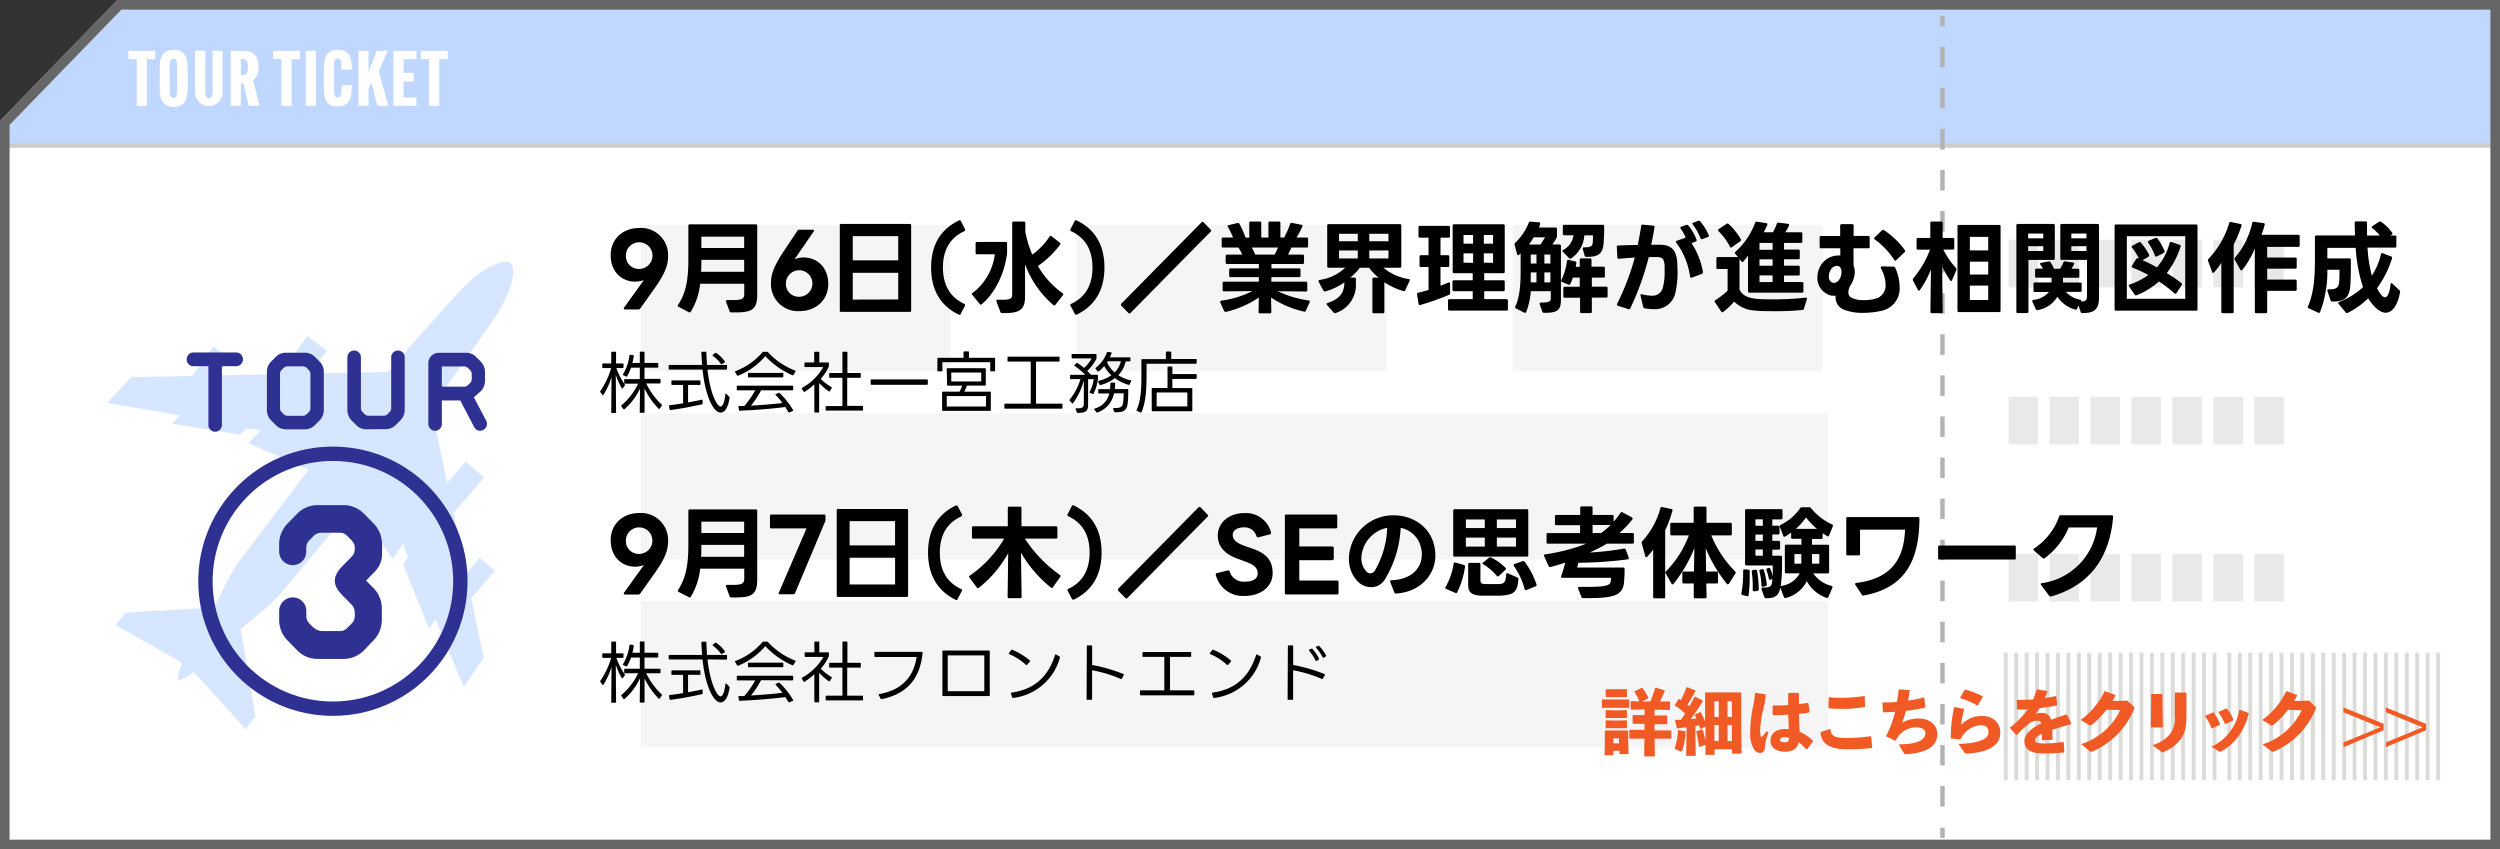
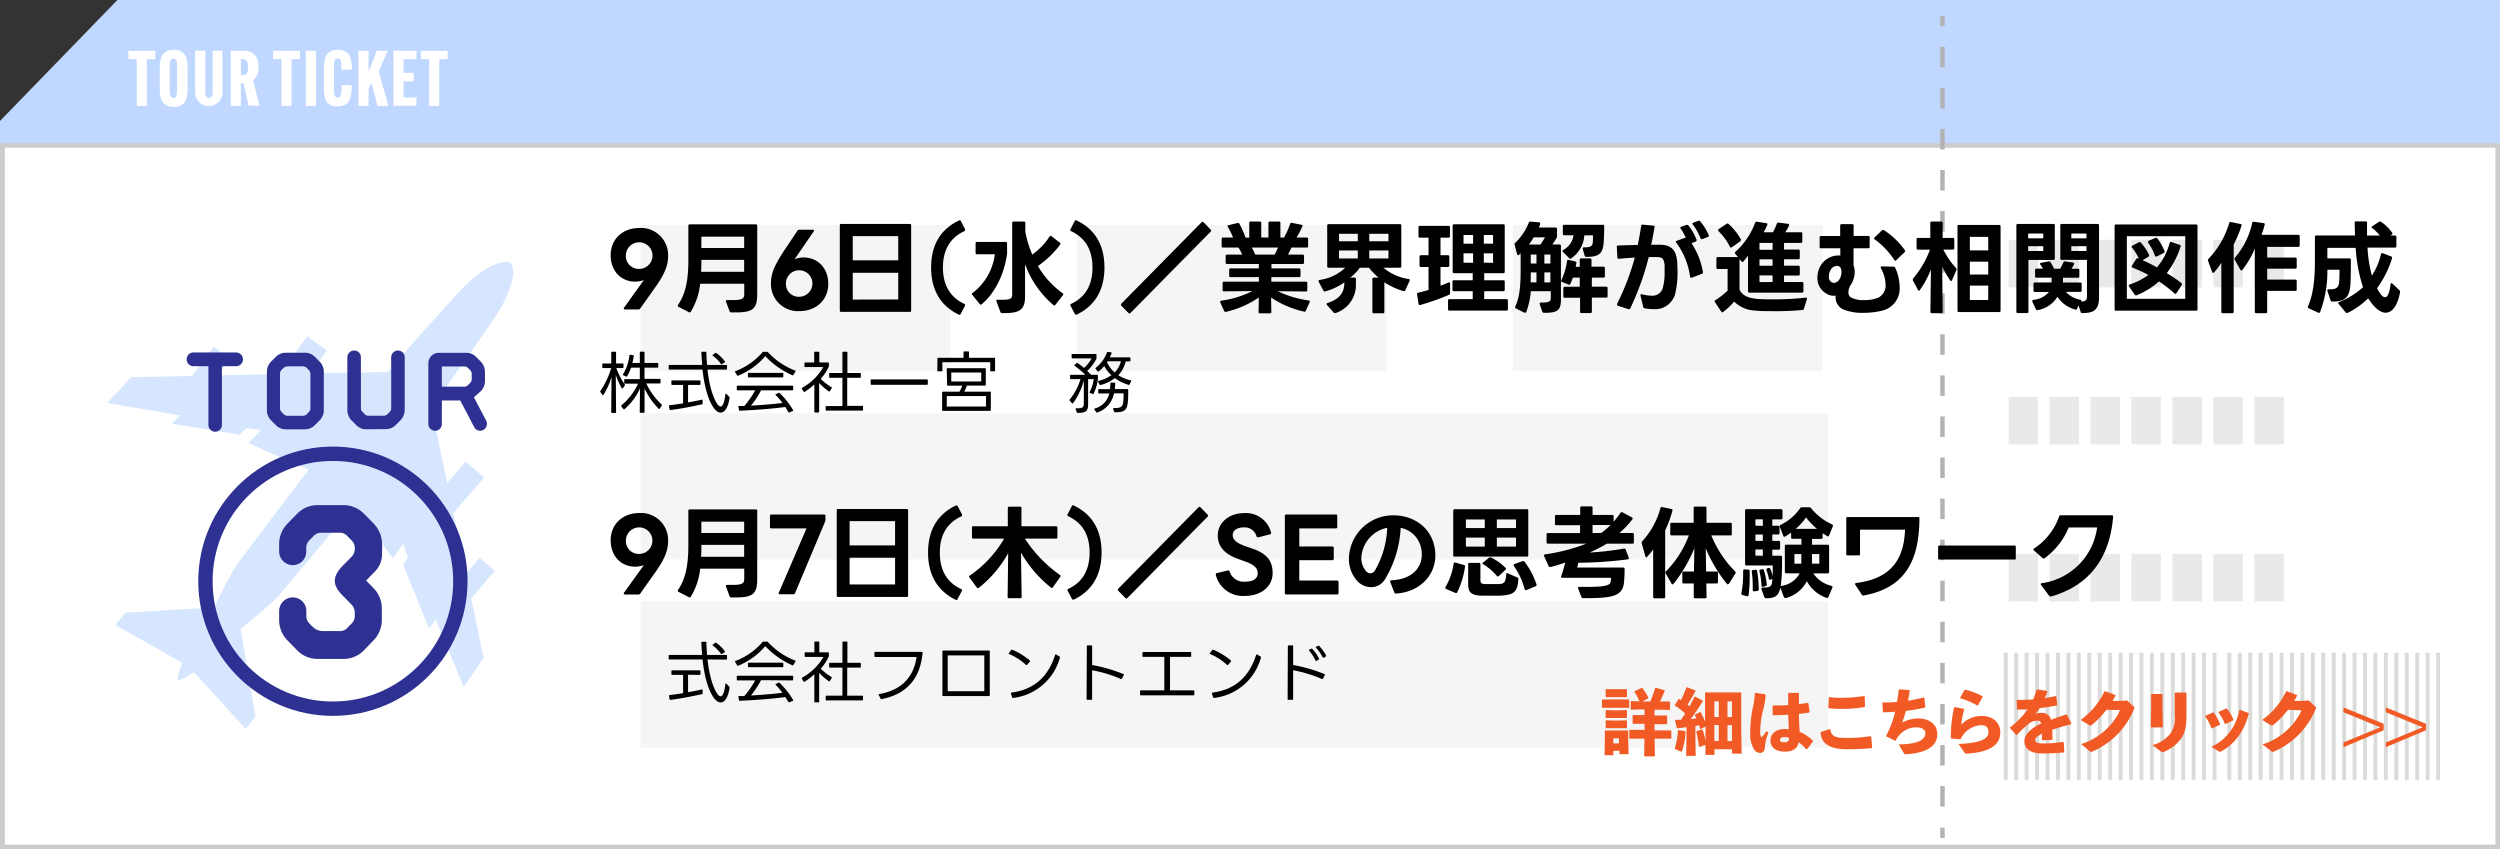
<svg xmlns="http://www.w3.org/2000/svg" viewBox="0 0 522.3 177.42">
  <rect x="0" y="0" width="522.3" height="177.42" fill="#333333" stroke="none" />
  <defs>
    <style>
      .cls-1 {
        fill: #fff;
      }

      .cls-2 {
        fill: #ccc;
      }

      .cls-3 {
        fill: #c0d8ff;
      }

      .cls-4 {
        fill: #666;
      }

      .cls-5 {
        opacity: 0.52;
      }

      .cls-6 {
        fill: #babab7;
      }

      .cls-7 {
        opacity: 0.32;
      }

      .cls-13, .cls-8, .cls-9 {
        fill: none;
        stroke-miterlimit: 10;
      }

      .cls-8, .cls-9 {
        stroke: #b3b3b3;
        stroke-width: 0.93px;
      }

      .cls-9 {
        stroke-dasharray: 4.29 4.29;
      }

      .cls-10 {
        opacity: 0.63;
      }

      .cls-11 {
        fill: #f4f4f4;
        opacity: 0.92;
      }

      .cls-12 {
        fill: #2e3192;
      }

      .cls-13 {
        stroke: #2e3192;
        stroke-width: 3px;
      }

      .cls-14 {
        fill: #f15a24;
      }
    </style>
  </defs>
  <g id="レイヤー_2" data-name="レイヤー 2">
    <g id="レイヤー_1-2" data-name="レイヤー 1">
      <g>
        <g>
          <g>
            <g>
              <rect class="cls-1" x="0.48" y="30.39" width="521.34" height="146.55" />
              <path class="cls-2" d="M521.34,30.87V176.46H1V30.87H521.34m1-1H0V177.42H522.3V29.9Z" />
            </g>
            <polygon class="cls-3" points="24.53 0 522.3 0 522.3 29.9 0 29.9 0 25.27 24.53 0" />
-             <path class="cls-4" d="M520.3,2V175.42H2V26.08L25.37,2H520.3m2-2H24.53L0,25.27V177.42H522.3V0Z" />
            <g class="cls-5">
              <rect class="cls-6" x="465.34" y="136.38" width="0.82" height="26.6" />
              <rect class="cls-6" x="467.53" y="136.38" width="0.82" height="26.6" />
              <rect class="cls-6" x="469.71" y="136.38" width="0.81" height="26.6" />
              <rect class="cls-6" x="471.89" y="136.38" width="0.81" height="26.6" />
              <rect class="cls-6" x="474.07" y="136.38" width="0.81" height="26.6" />
              <rect class="cls-6" x="476.25" y="136.38" width="0.82" height="26.6" />
              <rect class="cls-6" x="478.43" y="136.38" width="0.82" height="26.6" />
              <rect class="cls-6" x="480.61" y="136.38" width="0.81" height="26.6" />
              <rect class="cls-6" x="482.79" y="136.38" width="0.81" height="26.6" />
              <rect class="cls-6" x="484.97" y="136.38" width="0.81" height="26.6" />
              <rect class="cls-6" x="487.15" y="136.38" width="0.82" height="26.6" />
              <rect class="cls-6" x="489.33" y="136.38" width="0.82" height="26.6" />
              <rect class="cls-6" x="491.51" y="136.38" width="0.81" height="26.6" />
              <rect class="cls-6" x="493.69" y="136.38" width="0.81" height="26.6" />
              <rect class="cls-6" x="495.87" y="136.38" width="0.81" height="26.6" />
              <rect class="cls-6" x="498.05" y="136.38" width="0.82" height="26.6" />
              <rect class="cls-6" x="500.23" y="136.38" width="0.82" height="26.6" />
              <rect class="cls-6" x="502.42" y="136.38" width="0.81" height="26.6" />
              <rect class="cls-6" x="504.6" y="136.38" width="0.81" height="26.6" />
              <rect class="cls-6" x="506.78" y="136.38" width="0.81" height="26.6" />
              <rect class="cls-6" x="508.96" y="136.38" width="0.82" height="26.6" />
              <rect class="cls-6" x="418.64" y="136.38" width="0.82" height="26.6" />
              <rect class="cls-6" x="420.82" y="136.38" width="0.82" height="26.6" />
              <rect class="cls-6" x="423" y="136.38" width="0.81" height="26.6" />
              <rect class="cls-6" x="425.18" y="136.38" width="0.81" height="26.6" />
              <rect class="cls-6" x="427.36" y="136.38" width="0.81" height="26.6" />
              <rect class="cls-6" x="429.54" y="136.38" width="0.82" height="26.6" />
              <rect class="cls-6" x="431.72" y="136.38" width="0.82" height="26.6" />
              <rect class="cls-6" x="433.9" y="136.38" width="0.81" height="26.6" />
              <rect class="cls-6" x="436.08" y="136.38" width="0.81" height="26.6" />
              <rect class="cls-6" x="438.27" y="136.38" width="0.81" height="26.6" />
              <rect class="cls-6" x="440.45" y="136.38" width="0.82" height="26.6" />
              <rect class="cls-6" x="442.63" y="136.38" width="0.82" height="26.6" />
              <rect class="cls-6" x="444.81" y="136.38" width="0.81" height="26.6" />
              <rect class="cls-6" x="446.99" y="136.38" width="0.81" height="26.6" />
              <rect class="cls-6" x="449.17" y="136.38" width="0.81" height="26.6" />
              <rect class="cls-6" x="451.35" y="136.38" width="0.82" height="26.6" />
              <rect class="cls-6" x="453.53" y="136.38" width="0.82" height="26.6" />
              <rect class="cls-6" x="455.71" y="136.38" width="0.81" height="26.6" />
              <rect class="cls-6" x="457.89" y="136.38" width="0.81" height="26.6" />
              <rect class="cls-6" x="460.07" y="136.38" width="0.81" height="26.6" />
              <rect class="cls-6" x="462.25" y="136.38" width="0.82" height="26.6" />
            </g>
            <g class="cls-7">
              <rect class="cls-6" x="419.63" y="50.1" width="6.16" height="9.93" />
              <rect class="cls-6" x="428.19" y="50.1" width="6.16" height="9.93" />
              <rect class="cls-6" x="436.74" y="50.1" width="6.16" height="9.93" />
              <rect class="cls-6" x="445.3" y="50.1" width="6.16" height="9.93" />
              <rect class="cls-6" x="453.86" y="50.1" width="6.16" height="9.93" />
              <rect class="cls-6" x="462.42" y="50.1" width="6.16" height="9.93" />
              <rect class="cls-6" x="470.98" y="50.1" width="6.16" height="9.93" />
              <rect class="cls-6" x="419.63" y="82.91" width="6.16" height="9.93" />
              <rect class="cls-6" x="428.19" y="82.91" width="6.16" height="9.93" />
              <rect class="cls-6" x="436.74" y="82.91" width="6.16" height="9.93" />
              <rect class="cls-6" x="445.3" y="82.91" width="6.16" height="9.93" />
              <rect class="cls-6" x="453.86" y="82.91" width="6.16" height="9.93" />
              <rect class="cls-6" x="462.42" y="82.91" width="6.16" height="9.93" />
              <rect class="cls-6" x="470.98" y="82.91" width="6.16" height="9.93" />
              <rect class="cls-6" x="419.63" y="115.72" width="6.16" height="9.93" />
              <rect class="cls-6" x="428.19" y="115.72" width="6.16" height="9.93" />
              <rect class="cls-6" x="436.74" y="115.72" width="6.16" height="9.93" />
              <rect class="cls-6" x="445.3" y="115.72" width="6.16" height="9.93" />
              <rect class="cls-6" x="453.86" y="115.72" width="6.16" height="9.93" />
              <rect class="cls-6" x="462.42" y="115.72" width="6.16" height="9.93" />
              <rect class="cls-6" x="470.98" y="115.72" width="6.16" height="9.93" />
            </g>
            <g>
              <path class="cls-1" d="M30.68,12.36v8.58l0,1.18H28.57V12.36H26.83V10.61h5.6v1.75Z" />
              <path class="cls-1" d="M34.29,21.65c-.62-.58-.92-1.4-.92-3.67V14.76c0-2.29.3-3.11.92-3.69a2.78,2.78,0,0,1,2-.66,2.84,2.84,0,0,1,2,.66c.61.58.92,1.4.92,3.69V18c0,2.27-.31,3.09-.92,3.67a2.84,2.84,0,0,1-2,.66A2.78,2.78,0,0,1,34.29,21.65ZM37,18.4V14.34c0-1.12,0-2.07-.78-2.07s-.77,1-.77,2.07V18.4c0,1.11,0,2.06.77,2.06S37,19.51,37,18.4Z" />
              <path class="cls-1" d="M46.48,10.61l0,1.17V19.3a2.86,2.86,0,1,1-5.72,0V11.78l0-1.17h2.13l0,1.17v7.34c0,.87.19,1.36.77,1.36s.77-.49.77-1.36V11.78l0-1.17Z" />
              <path class="cls-1" d="M50.32,17.4v3.54l0,1.18H48.21l0-1.18V11.78l0-1.17h2.66C53.34,10.61,54,12.15,54,14v0a3.2,3.2,0,0,1-1.12,2.77l1.34,5.3H51.94L50.85,17.4Zm0-1.69h.33c1,0,1.17-.74,1.17-1.66V14c0-.91-.2-1.67-1.14-1.67h-.36Z" />
              <path class="cls-1" d="M60.91,12.36v8.58l0,1.18H58.8l0-1.18V12.36H57.06V10.61h5.61v1.75Z" />
              <path class="cls-1" d="M66,10.61l0,1.17v9.16l0,1.18H63.89l0-1.18V11.78l0-1.17Z" />
              <path class="cls-1" d="M68.59,21.65c-.67-.6-.92-1.59-.92-3.69v-3.2c0-2.09.25-3.09.92-3.69a2.83,2.83,0,0,1,2-.66,2.78,2.78,0,0,1,2,.66c.56.54.92,1.32.92,3.48v0H71.33v-.08c0-1.42,0-2.25-.78-2.25s-.77.82-.77,2.07v4c0,1.24,0,2.08.78,2.08s.8-.92.8-2.5v-.08h2.12v.05c0,2.14-.31,3.14-.94,3.72a2.84,2.84,0,0,1-2,.66A2.77,2.77,0,0,1,68.59,21.65Z" />
              <path class="cls-1" d="M81,10.61l-1.87,4.31,2,7.2H78.87l-1.28-4.86L77,18.53v3.59H74.89V10.61H77v3.25c0,.34,0,.85,0,1.19H77c.14-.35.27-.76.41-1.09l1.31-3.35Z" />
              <path class="cls-1" d="M84.32,17v3.37H87v1.74h-4.8V10.61H87v1.75H84.32v2.87h2.11V17Z" />
              <path class="cls-1" d="M91.77,12.36v8.58l0,1.18H89.66l0-1.18V12.36H87.93V10.61h5.6v1.75Z" />
            </g>
            <g>
              <line class="cls-8" x1="405.82" y1="3.32" x2="405.82" y2="5.49" />
              <line class="cls-9" x1="405.82" y1="9.78" x2="405.82" y2="170.77" />
              <line class="cls-8" x1="405.82" y1="172.91" x2="405.82" y2="175.08" />
            </g>
            <g class="cls-10">
              <path class="cls-3" d="M100.21,116.55l-2.84,3.3-2.63-12.66,6.41-7.44-3.86-3.32-3.86,4.48L90.14,85.09S97.72,74.62,103,66.88c4.74-6.9,4.67-11.09,3.66-11.91s-5.19,0-10.86,6.12C89.46,68,81,77.71,81,77.71L64.8,78l3.5-4.76-4.1-3-5.82,7.91-12.92.26L48,74.92l-3.37-2.48-4.48,6.1-12.75.25-5,5.41,15.14,2.57-1.62,1.76,14.19,2.29,1.35-1.35,3,.41-2.57,2.7,12.57,5.54s-13.65,18-15,19.87-4.73,8.92-4.73,8.92L26.21,128l-2.16,2.57s13.6,7.57,14.05,8a10.54,10.54,0,0,0-1,3.64l0,0a10.29,10.29,0,0,0,3.34-1.78c.5.35,10.91,11.92,10.91,11.92l2-2.68-3.08-18.29s6.1-4.86,7.64-6.6,16-19.07,16-19.07l8.21,11,2.06-3.11,1.06,2.81-1,1.62,5.41,13.32,1.35-2,5.88,14.18,4.16-6.08L98.45,125l4.94-5.74Z" />
            </g>
            <rect class="cls-11" x="133.85" y="47.02" width="64.7" height="30.56" />
            <rect class="cls-11" x="224.96" y="47.02" width="64.7" height="30.56" />
            <rect class="cls-11" x="316.07" y="47.02" width="64.7" height="30.56" />
            <rect class="cls-11" x="133.85" y="86.31" width="248.12" height="30.56" />
            <rect class="cls-11" x="133.85" y="125.6" width="248.12" height="30.56" />
          </g>
          <g>
            <path class="cls-12" d="M40.42,73.64h8.94a1.42,1.42,0,0,1,1.4,1.43,1.43,1.43,0,0,1-1.4,1.44h-3V88.77a1.41,1.41,0,0,1-1.4,1.43,1.43,1.43,0,0,1-1.42-1.43V76.51H40.42A1.43,1.43,0,0,1,39,75.07,1.42,1.42,0,0,1,40.42,73.64Z" />
            <path class="cls-12" d="M67.65,85.69a3,3,0,0,1-.86,2.12l-1,1a2.89,2.89,0,0,1-2.09.88h-4a2.88,2.88,0,0,1-2.08-.88l-1-1a3,3,0,0,1-.86-2.12v-8a3,3,0,0,1,.86-2.13l1-1a2.87,2.87,0,0,1,2.08-.87h4a2.88,2.88,0,0,1,2.09.87l1,1a3,3,0,0,1,.86,2.13Zm-2.8-7.56a1.17,1.17,0,0,0-.32-.81l-.45-.46a1.24,1.24,0,0,0-.78-.33H60.05a1.19,1.19,0,0,0-.77.33l-.46.46a1.17,1.17,0,0,0-.32.81v7.14a1.15,1.15,0,0,0,.32.81l.46.46a1.15,1.15,0,0,0,.77.33H63.3a1.19,1.19,0,0,0,.78-.33l.45-.46a1.15,1.15,0,0,0,.32-.81Z" />
            <path class="cls-12" d="M76.52,89.69a2.85,2.85,0,0,1-2.09-.87l-1-1a3.17,3.17,0,0,1-.86-2.13v-11A1.43,1.43,0,0,1,74,73.23a1.4,1.4,0,0,1,1.4,1.42V85.27a1.12,1.12,0,0,0,.33.79l.45.46a1,1,0,0,0,.77.33h3.23a1,1,0,0,0,.78-.33l.45-.46a1.11,1.11,0,0,0,.32-.79V74.65a1.43,1.43,0,0,1,1.42-1.42,1.4,1.4,0,0,1,1.4,1.42v11a3.13,3.13,0,0,1-.86,2.13l-1,1a2.85,2.85,0,0,1-2.09.87Z" />
            <path class="cls-12" d="M92.31,88.62A1.4,1.4,0,0,1,90.91,90a1.43,1.43,0,0,1-1.42-1.42V75.9a2.18,2.18,0,0,1,2.18-2.19h5.7a2.81,2.81,0,0,1,2.09.85l1,1a3.13,3.13,0,0,1,.86,2.13V79.6a3.06,3.06,0,0,1-.86,2.12L99,83l2.54,4.82a1.46,1.46,0,0,1-.56,2,1.39,1.39,0,0,1-1.9-.57l-2.92-5.58H92.31Zm0-12.06v4.22H97a1.05,1.05,0,0,0,.78-.33l.45-.46a1.09,1.09,0,0,0,.32-.78V78.15a1.12,1.12,0,0,0-.32-.81l-.45-.46a1.17,1.17,0,0,0-.78-.32Z" />
          </g>
          <g>
            <path d="M130.31,64.45a.35.35,0,0,1,.06-.17l4.15-5.77a5.09,5.09,0,0,1-1.8.33c-3,0-5.14-2.24-5.14-5.52s2.42-5.69,6-5.69a5.66,5.66,0,0,1,6,5.84c0,2-.7,3.84-3,7l-2.83,4a.44.44,0,0,1-.37.19h-2.79C130.39,64.64,130.31,64.55,130.31,64.45Zm3.26-8.27a2.78,2.78,0,1,0-2.81-2.78A2.68,2.68,0,0,0,133.57,56.18Z" />
            <path d="M144.32,65.12a.27.27,0,0,1-.39.11l-2.19-1.14a.21.21,0,0,1-.14-.19.45.45,0,0,1,.06-.21c1.71-2.52,2.15-5.54,2.15-9.43V47.17a.27.27,0,0,1,.29-.3h13.81a.27.27,0,0,1,.29.3V61.45c0,3.14-1,3.82-4.52,3.82l-.93,0a.33.33,0,0,1-.33-.26l-.75-2a.32.32,0,0,1,0-.13c0-.13.11-.21.29-.19.48,0,.87,0,1.24,0,1.9,0,2.29-.35,2.29-1.26V59.28h-9.21A14,14,0,0,1,144.32,65.12Zm11.15-10.83h-8.94v.08c0,.84,0,1.64-.06,2.41h9Zm0-4.85h-8.94v2.37h8.94Z" />
            <path d="M161.07,59.12c0-2,.76-3.78,2.91-7l2.68-4A.37.37,0,0,1,167,48h2.83c.14,0,.23.08.23.18a.32.32,0,0,1-.06.17l-4,5.82a4.75,4.75,0,0,1,1.88-.38c3,0,5.16,2.25,5.16,5.52S170.6,65,167,65A5.65,5.65,0,0,1,161.07,59.12ZM167,62a2.77,2.77,0,1,0-2.81-2.77A2.67,2.67,0,0,0,167,62Z" />
            <path d="M175.45,64.87V47.09c0-.22.11-.3.29-.3h14.33c.19,0,.29.08.29.3V64.87a.26.26,0,0,1-.29.29H175.74A.26.26,0,0,1,175.45,64.87Zm12.21-10.48V49.33h-9.5v5.06Zm0,8.17V57h-9.5v5.59Z" />
            <path d="M194.53,55.88c0-4.89,2.13-8.06,5.82-9.82a.37.37,0,0,1,.17-.05.3.3,0,0,1,.22.17l.89,1.72a.48.48,0,0,1,0,.15.27.27,0,0,1-.18.25C199,49.46,197,51.62,197,55.88s2,6.45,4.46,7.6a.28.28,0,0,1,.14.4l-.89,1.7a.27.27,0,0,1-.39.15C196.66,64,194.53,60.75,194.53,55.88Z" />
            <path d="M203.82,52.84v-2a.26.26,0,0,1,.29-.29h6a.26.26,0,0,1,.29.29V53c-.56,4.19-2.52,8.27-5.33,10.58a.37.37,0,0,1-.17.08c-.08,0-.14-.06-.22-.15l-1.55-1.91a.24.24,0,0,1-.08-.18.23.23,0,0,1,.14-.21,12,12,0,0,0,4.65-8.09h-3.76A.26.26,0,0,1,203.82,52.84Zm5.51,12.57a.35.35,0,0,1-.33-.25l-.84-2.22a.22.22,0,0,1,0-.13c0-.13.11-.21.29-.19.48,0,.87,0,1.2,0,1.69,0,1.82-.42,1.82-1.21V46.58a.26.26,0,0,1,.29-.29h2.16a.26.26,0,0,1,.29.29v1.85a23.92,23.92,0,0,0,1.45,4.76,13.85,13.85,0,0,0,3.61-3.77.26.26,0,0,1,.23-.15.24.24,0,0,1,.18.08l1.74,1.35a.28.28,0,0,1,.12.23.37.37,0,0,1-.08.21,19.68,19.68,0,0,1-4.62,4.43A18.16,18.16,0,0,0,222,61.26a.26.26,0,0,1,.14.23.28.28,0,0,1-.08.19l-1.57,2c-.08.09-.14.15-.23.15a.39.39,0,0,1-.16-.08,20.31,20.31,0,0,1-5.95-8.57v6.72C214.18,64.85,212.88,65.48,209.33,65.41Z" />
            <path d="M223.6,63.73a.29.29,0,0,1,.18-.25c2.48-1.15,4.46-3.34,4.46-7.6s-2-6.42-4.46-7.58a.28.28,0,0,1-.14-.4l.89-1.72a.25.25,0,0,1,.39-.12c3.69,1.76,5.82,4.93,5.82,9.82s-2.13,8.09-5.82,9.85a.37.37,0,0,1-.15,0c-.1,0-.18-.06-.24-.19l-.89-1.7A.37.37,0,0,1,223.6,63.73Z" />
            <path d="M234.19,63.65a.28.28,0,0,1,.08-.21l16.76-17a.37.37,0,0,1,.21-.1.32.32,0,0,1,.21.1l1.48,1.54a.29.29,0,0,1,.11.2.33.33,0,0,1-.11.21l-16.76,17a.29.29,0,0,1-.21.11.34.34,0,0,1-.2-.11l-1.49-1.51A.31.31,0,0,1,234.19,63.65Z" />
            <path d="M272.42,65.1a20.5,20.5,0,0,1-6.87-2.94l.06,3a.27.27,0,0,1-.29.3h-2.11c-.18,0-.27-.11-.27-.3l.05-3a20.33,20.33,0,0,1-6.88,3l-.1,0a.32.32,0,0,1-.27-.21l-.81-1.78a.28.28,0,0,1,0-.13.26.26,0,0,1,.25-.23,20.17,20.17,0,0,0,6.46-2l-5.92.06a.26.26,0,0,1-.29-.29V59.14a.27.27,0,0,1,.29-.3H263V57.9h-5.91a.27.27,0,0,1-.29-.3V56.36a.27.27,0,0,1,.29-.29H263v-.92h-6.65a.27.27,0,0,1-.29-.3V53.49a.27.27,0,0,1,.29-.3h3.18c-.23-.5-.5-1-.77-1.47h-3.24a.26.26,0,0,1-.29-.29V49.92a.26.26,0,0,1,.29-.29h2.09a13.76,13.76,0,0,0-1.08-2.21.35.35,0,0,1-.06-.19c0-.08.06-.17.21-.19l1.9-.46.1,0a.3.3,0,0,1,.27.19,22.36,22.36,0,0,1,1.28,2.88H261V46.58a.26.26,0,0,1,.29-.29h1.92a.26.26,0,0,1,.29.29v3.05H265V46.58a.26.26,0,0,1,.29-.29h1.92a.26.26,0,0,1,.29.29v3.05h.8s0,0,0-.05a17.93,17.93,0,0,0,1.24-2.81.27.27,0,0,1,.35-.21l2,.4c.21,0,.27.19.19.38a20.82,20.82,0,0,1-1.2,2.29H273a.26.26,0,0,1,.29.29v1.51a.26.26,0,0,1-.29.29h-3.2c-.23.53-.48,1-.7,1.47h3.05a.27.27,0,0,1,.29.3v1.36a.27.27,0,0,1-.29.3h-6.52v.92h5.78a.27.27,0,0,1,.29.29V57.6a.27.27,0,0,1-.29.3h-5.8v.94h7.22a.27.27,0,0,1,.29.3v1.47a.26.26,0,0,1-.29.29l-5.88-.06a21.88,21.88,0,0,0,6.46,1.93.24.24,0,0,1,.21.36l-.81,1.78A.27.27,0,0,1,272.42,65.1ZM267,51.72h-5.45c.25.47.48,1,.7,1.47h4.05A15.12,15.12,0,0,0,267,51.72Z" />
            <path d="M283.28,58.3c0,.42,0,.82,0,1.11a6.16,6.16,0,0,1-4.28,6,.49.49,0,0,1-.16,0,.31.31,0,0,1-.23-.13l-1.38-1.57a.33.33,0,0,1-.08-.21c0-.09.06-.15.18-.19,2.48-.8,3.47-2.1,3.53-4.06V59a12.86,12.86,0,0,1-4,1.89l-.11,0a.31.31,0,0,1-.27-.19l-1-1.85a.51.51,0,0,1,0-.14c0-.13.08-.21.23-.23a9.64,9.64,0,0,0,5.33-2.55h-3.47a.26.26,0,0,1-.29-.29V47.13a.27.27,0,0,1,.29-.3h14.9a.27.27,0,0,1,.29.3v8.52a.26.26,0,0,1-.29.29h-3.45a10.82,10.82,0,0,0,5.29,2.36c.21,0,.27.16.19.35l-.91,2a.29.29,0,0,1-.37.17,14.46,14.46,0,0,1-4-1.85v6.19a.26.26,0,0,1-.29.29h-1.92a.26.26,0,0,1-.29-.29V58.3a.27.27,0,0,1,.29-.3h1a13.36,13.36,0,0,1-2-2.06h-1.92A10.23,10.23,0,0,1,282.08,58H283A.27.27,0,0,1,283.28,58.3Zm.39-9.45h-3.92V50.4h3.92Zm0,3.48h-3.92V54h3.92Zm6.4-3.48h-4V50.4h4Zm0,3.48h-4V54h4Z" />
            <path d="M296.35,49.35V47.48a.26.26,0,0,1,.29-.29h6a.26.26,0,0,1,.29.29v1.87a.27.27,0,0,1-.29.3h-1.69v3.67h1.55a.27.27,0,0,1,.29.29v1.87a.27.27,0,0,1-.29.3h-1.55v3.9c.64-.23,1.22-.46,1.67-.67a.23.23,0,0,1,.15,0c.12,0,.18.08.18.25v2a.32.32,0,0,1-.23.34,51.65,51.65,0,0,1-6,2.12h-.13c-.12,0-.2-.08-.22-.23l-.33-2s0,0,0-.08a.24.24,0,0,1,.24-.25c.64-.15,1.39-.36,2.17-.57V55.78h-1.59c-.21,0-.29-.11-.29-.3V53.61a.25.25,0,0,1,.29-.29h1.59V49.65h-1.77A.27.27,0,0,1,296.35,49.35Zm6.46,13.15h4.87V60.84h-3.94a.27.27,0,0,1-.29-.3v-1.7a.26.26,0,0,1,.29-.29h3.94V57.08h-3.9a.27.27,0,0,1-.29-.3V47.15a.27.27,0,0,1,.29-.3h10.3a.27.27,0,0,1,.29.3v9.63a.27.27,0,0,1-.29.3h-4v1.47h4a.26.26,0,0,1,.29.29v1.7a.27.27,0,0,1-.29.3h-4V62.5h4.66a.26.26,0,0,1,.29.29v1.8a.27.27,0,0,1-.29.3H302.81a.27.27,0,0,1-.29-.3v-1.8A.26.26,0,0,1,302.81,62.5Zm4.95-11.59V49.1h-2v1.81Zm0,4V52.92h-2v1.95Zm4.17-4V49.1H310v1.81Zm0,4V52.92H310v1.95Z" />
            <path d="M318.87,65.16a.22.22,0,0,1-.23.17l-.16,0-1.78-.9a.27.27,0,0,1-.12-.4c.82-1.73,1.11-4.06,1.11-7.33V52.92l-.35.32a.24.24,0,0,1-.18.08c-.09,0-.17-.08-.21-.21l-.52-2a.41.41,0,0,1,0-.15.28.28,0,0,1,.13-.23,11.83,11.83,0,0,0,2.84-4.22.29.29,0,0,1,.34-.21l1.81.14a.22.22,0,0,1,.21.24.53.53,0,0,1,0,.23l-.25.63h3.49a.26.26,0,0,1,.29.29v1.47a.81.81,0,0,1-.08.38,12.74,12.74,0,0,1-.89,1.4h1.5a.27.27,0,0,1,.29.3V62.58c0,2.27-.72,2.81-3.55,2.77a.35.35,0,0,1-.35-.25l-.54-1.55a.32.32,0,0,1,0-.13c0-.13.11-.21.27-.21,1.88,0,2.05-.29,2.05-1V60.84h-4.17A15.71,15.71,0,0,1,318.87,65.16Zm3.92-15.58h-2.37a12.16,12.16,0,0,1-1,1.51h2.42C322.17,50.59,322.54,50,322.79,49.58ZM321,53.17h-1.2v1.89H321Zm0,3.74h-1.2V59H321Zm2.91-3.74h-1.26v1.89h1.26Zm0,3.74h-1.26V59h1.26Zm2.7,5v-1.7a.27.27,0,0,1,.29-.3h3.14V58h-1.43a9.68,9.68,0,0,1-.55,1.33.26.26,0,0,1-.38.12l-1.34-.54a.25.25,0,0,1-.14-.38,13.37,13.37,0,0,0,1.18-4,.25.25,0,0,1,.33-.24l1.4.34c.19,0,.25.15.23.34l-.15.77h.85V54.29a.27.27,0,0,1,.29-.3h1.88a.27.27,0,0,1,.29.3v1.42H335a.27.27,0,0,1,.29.3v1.72A.26.26,0,0,1,335,58h-2.43v1.89h3a.27.27,0,0,1,.29.3v1.7a.26.26,0,0,1-.29.29h-3v2.94a.26.26,0,0,1-.29.29h-1.88a.26.26,0,0,1-.29-.29V62.2h-3.14A.26.26,0,0,1,326.63,61.91Zm-.1-13V47.25a.26.26,0,0,1,.29-.29h8.05a.26.26,0,0,1,.29.29c0,.65,0,2.17-.08,3.09-.11,2.39-.75,3.38-3.66,3.32a.32.32,0,0,1-.33-.23L330.66,52a.26.26,0,0,1,0-.11c0-.14.1-.21.29-.21,1.71,0,1.79-.38,1.85-1.51,0-.27,0-.73,0-1H331A6.31,6.31,0,0,1,328.22,54a.2.2,0,0,1-.16.05.3.3,0,0,1-.23-.11l-1.3-1.32a.35.35,0,0,1-.11-.19c0-.09.07-.15.17-.21a4.07,4.07,0,0,0,2.15-3.07h-1.92A.26.26,0,0,1,326.53,48.87Z" />
            <path d="M337.92,51.3c1.28-.06,2.77-.1,4.24-.12.28-1.37.53-2.69.72-4a.27.27,0,0,1,.33-.25l2.19.21c.2,0,.29.12.27.27-.19,1.18-.42,2.42-.71,3.72.77,0,1.45,0,2,0,2.4.1,3.23,1.26,3.45,3.63,0,.53.06,1.15.06,1.81a19.34,19.34,0,0,1-.43,4.53,4.34,4.34,0,0,1-4.62,3.49,11.84,11.84,0,0,1-1.8-.17.34.34,0,0,1-.31-.27l-.58-2.4v-.1c0-.15.11-.23.31-.17a8.22,8.22,0,0,0,2,.29,2.21,2.21,0,0,0,2.34-1.59,11.91,11.91,0,0,0,.39-3.4c0-.49,0-1,0-1.33-.13-1.36-.42-1.7-1.49-1.74h-1.82a58,58,0,0,1-3.86,10.71.28.28,0,0,1-.37.17l-2.19-.7c-.14,0-.2-.12-.2-.23a.59.59,0,0,1,0-.17,53.27,53.27,0,0,0,3.71-9.68c-1.07.07-2.25.15-3.38.26h0a.25.25,0,0,1-.27-.28l-.12-2.24A.25.25,0,0,1,337.92,51.3Zm12.41-1,1.86-.67a11.16,11.16,0,0,0-1.07-1.87.32.32,0,0,1-.07-.19c0-.08.07-.15.19-.19l1.09-.4a.36.36,0,0,1,.15,0,.36.36,0,0,1,.25.13,10.93,10.93,0,0,1,1.73,3l0,.1a.27.27,0,0,1-.21.26l-.86.33a15.73,15.73,0,0,1,2.39,6.05.07.07,0,0,1,0,.06.3.3,0,0,1-.2.29l-2.15.82a.31.31,0,0,1-.12,0c-.13,0-.21-.09-.23-.26a15.33,15.33,0,0,0-2.89-7.09.43.43,0,0,1-.08-.19A.23.23,0,0,1,350.33,50.32Zm5.18-.34c-.1,0-.18-.06-.24-.19a12.05,12.05,0,0,0-1.61-2.87.26.26,0,0,1-.09-.19c0-.09.06-.15.19-.19l1.07-.4a.39.39,0,0,1,.15,0,.32.32,0,0,1,.24.13A12.18,12.18,0,0,1,357,49.14a.68.68,0,0,1,0,.15c0,.1-.06.19-.21.23l-1.17.44A.3.3,0,0,1,355.51,50Z" />
            <path d="M358.59,55.9V54a.26.26,0,0,1,.29-.29h4.23l-.56-.67a.27.27,0,0,1,0-.42,15.14,15.14,0,0,0,4.13-6.09.3.3,0,0,1,.35-.21l2,.31c.21,0,.27.17.19.36a13.55,13.55,0,0,1-.76,1.53h1.94a11.78,11.78,0,0,0,.82-1.8.28.28,0,0,1,.33-.21l2,.25a.25.25,0,0,1,.2.38,8.37,8.37,0,0,1-.78,1.38h3.28a.27.27,0,0,1,.29.3v1.64a.26.26,0,0,1-.29.29h-3.53v1.38h3a.27.27,0,0,1,.29.3v1.45a.26.26,0,0,1-.29.29h-3v1.34h3a.27.27,0,0,1,.29.3v1.47a.26.26,0,0,1-.29.29h-3v1.35h3.76a.26.26,0,0,1,.29.29v1.64a.26.26,0,0,1-.29.29h-11a.26.26,0,0,1-.29-.29V53.4c-.31.44-.64.86-.95,1.22a.29.29,0,0,1-.2.11.36.36,0,0,1-.21-.11l-.41-.5V60.5c.6,1.24,1.71,1.72,3.53,1.93.62.07,1.75.11,3.12.11a61.53,61.53,0,0,0,7.2-.36h0c.21,0,.29.13.23.32l-.62,2a.32.32,0,0,1-.29.26,56.36,56.36,0,0,1-5.92.25c-1.61,0-3.1,0-3.93-.13A6.52,6.52,0,0,1,362.3,63,14.28,14.28,0,0,1,360,65.18a.28.28,0,0,1-.19.07.26.26,0,0,1-.2-.13l-1.32-2a.38.38,0,0,1-.06-.19.23.23,0,0,1,.14-.21,16.23,16.23,0,0,0,2.56-2V56.2h-2A.27.27,0,0,1,358.59,55.9Zm.45-7.62a.28.28,0,0,1-.1-.19.34.34,0,0,1,.14-.23l1.63-1.09a.37.37,0,0,1,.21-.08.28.28,0,0,1,.19.08,12.79,12.79,0,0,1,2.6,3.25.59.59,0,0,1,0,.17.25.25,0,0,1-.15.23l-1.75,1.24a.33.33,0,0,1-.19.06.2.2,0,0,1-.2-.16A11.73,11.73,0,0,0,359,48.28Zm11.29,2.48h-2.74v1.43h2.74Zm0,3.42h-2.74v1.34h2.74Zm0,3.36h-2.74v1.39h2.74Z" />
            <path d="M380.16,51.6v-2a.26.26,0,0,1,.29-.29l4,0c0-.82,0-1.58,0-2.18a.27.27,0,0,1,.29-.3h2.23c.19,0,.29.09.29.25l0,2.21,3.06,0a.26.26,0,0,1,.29.29v2a.27.27,0,0,1-.29.29l-3.08,0c0,1.22,0,2.44,0,3.55a3.85,3.85,0,0,1,.25,1.38,5,5,0,0,1-.93,2.86,3.12,3.12,0,0,0-.39,1.39,1.18,1.18,0,0,0,.68,1.17,5.71,5.71,0,0,0,2.6.48,7.82,7.82,0,0,0,2.95-.5,2.87,2.87,0,0,0,1.53-2.81,7.14,7.14,0,0,0-1-3.38.79.79,0,0,1,0-.17c0-.11.08-.19.24-.19l2.44.06a.35.35,0,0,1,.33.21,9.76,9.76,0,0,1,.93,4,4.74,4.74,0,0,1-3.72,5,16.92,16.92,0,0,1-3.86.44,11,11,0,0,1-4-.63,2.77,2.77,0,0,1-1.78-2.94l-.41,0a2.73,2.73,0,0,1-1.61-.5A3.69,3.69,0,0,1,379.69,58a4.89,4.89,0,0,1,.86-2.79A4.3,4.3,0,0,1,384,53.38a2.44,2.44,0,0,1,.48,0V51.87l-4,0A.26.26,0,0,1,380.16,51.6ZM382.72,59a1.19,1.19,0,0,0,.43.11,1.44,1.44,0,0,0,1.18-.84,2.73,2.73,0,0,0,.39-1.43,1.72,1.72,0,0,0-.26-1,.93.93,0,0,0-.71-.29,1.56,1.56,0,0,0-1.34.94,2.83,2.83,0,0,0-.33,1.28A1.26,1.26,0,0,0,382.72,59Zm8.9-9.38,1.53-1.47a.27.27,0,0,1,.22-.09.34.34,0,0,1,.19,0,16.48,16.48,0,0,1,4.4,4.2.38.38,0,0,1,.06.19.37.37,0,0,1-.1.23l-1.76,1.68a.26.26,0,0,1-.18.11c-.09,0-.15-.07-.21-.15a16.74,16.74,0,0,0-4.11-4.32.35.35,0,0,1-.14-.21A.32.32,0,0,1,391.62,49.63Z" />
            <path d="M405.59,65.43h-2a.26.26,0,0,1-.29-.29l.11-8.84a19.6,19.6,0,0,1-2.32,4.31.24.24,0,0,1-.18.12c-.09,0-.15-.06-.21-.17l-1.07-2a.3.3,0,0,1,0-.17.32.32,0,0,1,.08-.23,20.4,20.4,0,0,0,3.51-6H400.7a.26.26,0,0,1-.29-.29V50a.26.26,0,0,1,.29-.29h2.58V46.58a.26.26,0,0,1,.29-.29h2a.26.26,0,0,1,.29.29l0,3.13H408a.26.26,0,0,1,.29.29v1.85a.26.26,0,0,1-.29.29h-2A16.51,16.51,0,0,0,408.65,56a.34.34,0,0,1,.08.4l-.91,2.14a.24.24,0,0,1-.2.17.27.27,0,0,1-.19-.13,22.76,22.76,0,0,1-1.67-2.9l.1,9.47C405.86,65.33,405.78,65.43,405.59,65.43ZM409.25,47h8.42a.27.27,0,0,1,.29.3V64.91a.26.26,0,0,1-.29.29h-8.42a.26.26,0,0,1-.29-.29V47.34A.27.27,0,0,1,409.25,47Zm6.13,2.48h-3.84v2.83h3.84Zm0,5.19h-3.84v2.68h3.84Zm0,5h-3.84v3h3.84Z" />
            <path d="M421.53,46.79H429a.27.27,0,0,1,.29.3V54a.27.27,0,0,1-.29.3h-5.22V65.12a.26.26,0,0,1-.29.29h-1.94a.26.26,0,0,1-.29-.29v-18A.27.27,0,0,1,421.53,46.79Zm5.35,3v-1h-3.16v1Zm0,2.65v-1h-3.16v1Zm7.8,12.7-.43-1.3-.31.65a.27.27,0,0,1-.35.19A6.5,6.5,0,0,1,429.83,62a6,6,0,0,1-4.13,2.79h-.08a.31.31,0,0,1-.29-.19L424.59,63a.56.56,0,0,1,0-.15q0-.18.24-.21A4.71,4.71,0,0,0,428.06,61h-2.94a.26.26,0,0,1-.28-.29V59.3c0-.21.1-.29.28-.29h3.51l0-1h-3.17a.26.26,0,0,1-.29-.29v-1.3a.27.27,0,0,1,.29-.3h1.38c-.19-.27-.37-.56-.56-.84a.25.25,0,0,1-.08-.19c0-.08.08-.16.23-.18l1.58-.3.09,0a.36.36,0,0,1,.29.17,8.09,8.09,0,0,1,.74,1.36h1.28a14,14,0,0,0,.68-1.32.29.29,0,0,1,.35-.21l1.67.25c.23,0,.29.17.19.36a8.56,8.56,0,0,1-.52.92h1.35a.27.27,0,0,1,.29.3v1.3a.26.26,0,0,1-.29.29H431c0,.34,0,.68,0,1h3.61a.25.25,0,0,1,.29.29v1.37a.26.26,0,0,1-.29.29h-3a5.33,5.33,0,0,0,3,1.64.23.23,0,0,1,.18.36l0,0c1,0,1.22-.29,1.22-1.18V54.29h-5.29a.26.26,0,0,1-.28-.3v-6.9a.26.26,0,0,1,.28-.3h7.52a.27.27,0,0,1,.29.3V62.16c0,2.56-1.14,3.27-3.39,3.23A.33.33,0,0,1,434.68,65.14Zm1.22-15.35v-1h-3.16v1Zm0,2.65v-1h-3.16v1Z" />
            <path d="M442.07,46.9h16.75a.26.26,0,0,1,.28.29V64.62a.26.26,0,0,1-.28.29H442.07a.26.26,0,0,1-.29-.29V47.19A.26.26,0,0,1,442.07,46.9Zm14.47,2.45h-12.2V62.43h12.2Zm-11,6.55c-.12-.06-.19-.12-.19-.23a.32.32,0,0,1,.07-.17l.88-1.4a.31.31,0,0,1,.4-.13,1.51,1.51,0,0,1,.18.09,11.77,11.77,0,0,0-1.46-2.34.31.31,0,0,1-.09-.18c0-.09.06-.15.17-.21l1.38-.74a.25.25,0,0,1,.17,0,.28.28,0,0,1,.22.1A11.79,11.79,0,0,1,449,53.26a.51.51,0,0,1,0,.14c0,.11-.06.17-.17.24l-1.21.73c1,.42,2,.92,3,1.49a12.69,12.69,0,0,0,2.66-5.12c.06-.19.17-.25.35-.19l1.76.61c.18.06.25.19.18.35a17.86,17.86,0,0,1-2.89,5.55,29.6,29.6,0,0,1,3.06,2.08.28.28,0,0,1,.12.23.38.38,0,0,1-.06.19l-1.09,1.68a.27.27,0,0,1-.23.14.28.28,0,0,1-.19-.08,26.48,26.48,0,0,0-3.24-2.5,16.17,16.17,0,0,1-4.68,2.9.59.59,0,0,1-.17,0,.27.27,0,0,1-.23-.15l-1.17-1.7a.33.33,0,0,1-.06-.19c0-.08.06-.16.18-.21a14.68,14.68,0,0,0,3.92-2A29.46,29.46,0,0,0,445.5,55.9Zm3.28-5.2a.38.38,0,0,1-.06-.19.21.21,0,0,1,.16-.21l1.41-.61a.58.58,0,0,1,.18,0,.25.25,0,0,1,.21.12,12.15,12.15,0,0,1,1.51,2.67.25.25,0,0,1,0,.12.29.29,0,0,1-.19.26l-1.48.73a.68.68,0,0,1-.15,0c-.1,0-.18-.08-.22-.21A10.2,10.2,0,0,0,448.78,50.7Z" />
            <path d="M464.08,65.14V54.9a14.41,14.41,0,0,1-1.51,2,.3.3,0,0,1-.18.11.24.24,0,0,1-.23-.19l-.87-2.36a.47.47,0,0,1,0-.16.31.31,0,0,1,.12-.23,18.44,18.44,0,0,0,4.32-7.48.27.27,0,0,1,.35-.21l2,.42a.25.25,0,0,1,.21.36,23.24,23.24,0,0,1-1.63,3.92V65.14a.26.26,0,0,1-.29.29h-2A.26.26,0,0,1,464.08,65.14Zm4.17-8.65c-.08,0-.14,0-.21-.15l-1.17-2.1a.23.23,0,0,1-.05-.16.36.36,0,0,1,.09-.24,16.59,16.59,0,0,0,3.63-7.28.26.26,0,0,1,.33-.23l2.05.29c.18,0,.26.15.22.34-.16.63-.39,1.34-.66,2.1h7.68a.26.26,0,0,1,.29.29v1.93a.27.27,0,0,1-.29.3h-6.5V53.8h5.88a.27.27,0,0,1,.29.3v1.74a.26.26,0,0,1-.29.29h-5.88v2.29h5.88a.27.27,0,0,1,.29.3v1.76a.26.26,0,0,1-.29.29h-5.88v4.37a.26.26,0,0,1-.29.29h-2a.26.26,0,0,1-.29-.29V51.89a17.67,17.67,0,0,1-2.62,4.5A.24.24,0,0,1,468.25,56.49Z" />
            <path d="M484.72,65.18a.27.27,0,0,1-.39.15l-2-.92a.28.28,0,0,1-.15-.4c1.08-2.46,1.45-5.42,1.45-9.53,0-1.6,0-3.3,0-5a.26.26,0,0,1,.29-.29H492c0-.93-.06-1.81-.06-2.65a.26.26,0,0,1,.29-.29l2,0a.26.26,0,0,1,.29.29c0,.88,0,1.78,0,2.67h2.69a9.62,9.62,0,0,0-1.59-1.54.24.24,0,0,1-.13-.21c0-.06,0-.12.13-.19l1.4-.94a.45.45,0,0,1,.21-.06.39.39,0,0,1,.2.06,9.08,9.08,0,0,1,2.34,2.29.27.27,0,0,1,.06.17.32.32,0,0,1-.15.23l-.24.19h.92a.26.26,0,0,1,.29.29v1.93a.27.27,0,0,1-.29.3h-5.74a28.72,28.72,0,0,0,.91,5.85,13.66,13.66,0,0,0,1.9-4.47.25.25,0,0,1,.35-.21l1.78.67c.16.07.25.17.19.36a20.79,20.79,0,0,1-3.14,6.28,8.07,8.07,0,0,0,.74,1.22c.37.48.66.67.93.67.64,0,1-1.3,1.16-2.71,0-.15.08-.23.18-.23a.3.3,0,0,1,.19.08l1.48,1.41a.37.37,0,0,1,.13.38c-.46,2.6-1.55,4.3-3,4.3-.86,0-1.88-.61-2.95-2-.25-.32-.49-.67-.72-1a16.51,16.51,0,0,1-4.32,3.06.29.29,0,0,1-.14,0,.37.37,0,0,1-.25-.15l-1.44-1.74a.26.26,0,0,1-.09-.19.24.24,0,0,1,.17-.21A16.18,16.18,0,0,0,493.68,60a32.62,32.62,0,0,1-1.53-8.21h-5.92c0,.65,0,1.42,0,2.2h4.63a.26.26,0,0,1,.28.29c0,1.62,0,3.38-.08,5-.14,2.62-.95,3.78-3.82,3.72a.32.32,0,0,1-.33-.23l-.68-2a.25.25,0,0,1,0-.12c0-.13.08-.21.27-.21,1.63.06,2.08-.4,2.19-1.45.08-.82.08-2.29.08-2.63h-2.54A23.77,23.77,0,0,1,484.72,65.18Z" />
          </g>
          <g>
            <path d="M125.43,81.92a.2.2,0,0,1,0-.23,17.12,17.12,0,0,0,2.26-4.8H126a.15.15,0,0,1-.17-.17V76.1c0-.11,0-.16.17-.16h1.7V73.65a.15.15,0,0,1,.17-.17h.67a.15.15,0,0,1,.17.17l0,2.29h1.38c.11,0,.17,0,.17.16v.62a.15.15,0,0,1-.17.17h-1.33a14.69,14.69,0,0,0,1.76,3.43.19.19,0,0,1,0,.24l-.4.54c-.08.12-.16.12-.23,0a15,15,0,0,1-1.24-2.78l.06,7.79c0,.11-.06.16-.17.16h-.67c-.11,0-.17,0-.17-.16l.06-7.36a14.48,14.48,0,0,1-1.68,3.73c-.07.11-.16.11-.24,0Zm4.4,3c-.05-.1-.05-.16,0-.23a13.24,13.24,0,0,0,3.48-4.53h-2.73a.15.15,0,0,1-.17-.17v-.61c0-.12.05-.17.17-.17h3.09V76.82h-1.83a9.1,9.1,0,0,1-.82,1.78c-.05.1-.12.11-.22.07l-.57-.27c-.12,0-.13-.12-.06-.22a10,10,0,0,0,1.34-3.92c0-.12.07-.16.19-.14l.57.08c.11,0,.15.08.14.2-.07.46-.17.95-.29,1.42h1.55V73.64a.15.15,0,0,1,.17-.17h.64a.15.15,0,0,1,.17.17v2.18h2.71c.11,0,.16.06.16.17v.66c0,.11-.05.17-.16.17h-2.71v2.34h3.18a.15.15,0,0,1,.17.17v.61a.15.15,0,0,1-.17.17H135a15.35,15.35,0,0,0,3.25,4.43c.09.07.1.14,0,.22l-.42.62a.14.14,0,0,1-.24,0,15.39,15.39,0,0,1-2.93-4.22l0,4.92c0,.11-.05.16-.17.16h-.67c-.11,0-.17,0-.17-.16l.06-4.91a13.13,13.13,0,0,1-3.22,4.3.16.16,0,0,1-.24,0Z" />
            <path d="M147.81,77.22c.42,3.77,1.27,6,2,7.11.29.42.53.6.74.6.6,0,.88-1.53,1-2.55,0-.15.11-.18.21-.08l.6.61a.24.24,0,0,1,.07.21c-.31,2-1,3.08-1.88,3.08-.53,0-1.09-.42-1.64-1.28-.86-1.35-1.72-3.82-2.14-7.7h-6.9c-.12,0-.17,0-.17-.16v-.65a.15.15,0,0,1,.17-.17h6.82c-.05-.71-.13-1.7-.16-2.59a.15.15,0,0,1,.17-.17h.72c.11,0,.16.06.16.17,0,.8.09,1.87.14,2.59h4a.15.15,0,0,1,.17.17v.65c0,.11-.06.16-.17.16Zm-4.06,3.2v3.65c1.05-.18,2.06-.39,2.86-.57.11,0,.18,0,.18.15v.65a.16.16,0,0,1-.14.18c-1.77.38-4.44.93-6.57,1.18a.17.17,0,0,1-.2-.14l-.11-.68c0-.11,0-.16.14-.18.85-.1,1.83-.23,2.8-.4V80.42h-2.27a.15.15,0,0,1-.17-.17v-.62c0-.11.06-.16.17-.16h5.73c.11,0,.17,0,.17.16v.62a.15.15,0,0,1-.17.17Zm7.11-4.37a.15.15,0,0,1-.23,0,7.18,7.18,0,0,0-1.69-1.7.14.14,0,0,1,0-.24l.48-.36a.18.18,0,0,1,.22,0,7.36,7.36,0,0,1,1.78,1.74c.07.09.06.16,0,.23Z" />
            <path d="M153.59,77.76a.14.14,0,0,1,.08-.23,13.83,13.83,0,0,0,5.62-3.93.24.24,0,0,1,.21-.1h.73a.3.3,0,0,1,.21.08,15.08,15.08,0,0,0,5.66,3.83c.11,0,.14.11.08.22l-.42.7a.16.16,0,0,1-.22.07,17.26,17.26,0,0,1-5.66-4,14.64,14.64,0,0,1-5.66,4.09.18.18,0,0,1-.24-.09ZM159,81.55a19.29,19.29,0,0,1-2.11,3.2c2.25-.13,4.56-.31,6.58-.56a15.52,15.52,0,0,0-1.39-1.63c-.09-.08-.08-.18,0-.22l.55-.25a.16.16,0,0,1,.22,0,16.44,16.44,0,0,1,2.83,3.57.13.13,0,0,1-.07.22l-.7.28a.14.14,0,0,1-.22-.08q-.3-.53-.63-1.05c-2.94.39-6.25.63-9.49.78-.09,0-.16,0-.18-.14l-.12-.66c0-.11,0-.18.14-.19l1.09,0a17.6,17.6,0,0,0,2.27-3.27h-3.67c-.11,0-.17,0-.17-.16v-.65a.15.15,0,0,1,.17-.17h11.44a.15.15,0,0,1,.17.17v.65c0,.11-.06.16-.17.16Zm-2.58-2.71c-.11,0-.16-.06-.16-.17v-.6c0-.12.05-.17.16-.17h7.06c.12,0,.17,0,.17.17v.6a.15.15,0,0,1-.17.17Z" />
            <path d="M167.53,81.25a.18.18,0,0,1,.08-.24A11.5,11.5,0,0,0,172,76.69h-3.77c-.11,0-.16,0-.16-.17v-.63a.14.14,0,0,1,.16-.16h1.87V73.65c0-.11.05-.17.16-.17H171a.15.15,0,0,1,.17.17v2.08H173c.11,0,.17,0,.17.16v.65a9.9,9.9,0,0,1-1.71,2.62,12.07,12.07,0,0,0,2.24,1.72.16.16,0,0,1,.06.22l-.4.65a.14.14,0,0,1-.22,0,11.29,11.29,0,0,1-2-1.74l0,6a.15.15,0,0,1-.17.17h-.68c-.11,0-.16-.06-.16-.17v-5.7a13.06,13.06,0,0,1-2,1.54.15.15,0,0,1-.24-.05Zm5.14,4.53c-.11,0-.17,0-.17-.16V85a.15.15,0,0,1,.17-.17H176V78.93h-2.61a.14.14,0,0,1-.16-.16v-.68a.14.14,0,0,1,.16-.16H176V73.65a.15.15,0,0,1,.17-.17h.7a.15.15,0,0,1,.17.17v4.28h2.63c.11,0,.17,0,.17.16v.68c0,.11-.06.16-.17.16H177v5.86h3.13c.12,0,.17,0,.17.17v.66c0,.11,0,.16-.17.16Z" />
            <path d="M182.06,80.39c-.11,0-.16-.06-.16-.17v-.78c0-.11,0-.17.16-.17h11.62c.11,0,.16.06.16.17v.78c0,.11-.05.17-.16.17Z" />
            <path d="M195.85,74.91c0-.11.06-.16.17-.16h5.28V73.58c0-.11.06-.16.17-.16h.8c.11,0,.17,0,.17.16v1.17h5.28c.11,0,.17,0,.17.16v2.5a.15.15,0,0,1-.17.17h-.67a.15.15,0,0,1-.17-.17V75.67h-10v1.74a.15.15,0,0,1-.17.17H196a.15.15,0,0,1-.17-.17Zm1.94,2.19a.15.15,0,0,1,.16-.17h7.83a.15.15,0,0,1,.17.17v3.29a.15.15,0,0,1-.17.17H202a10.54,10.54,0,0,1-.54,1.27h5.32A.15.15,0,0,1,207,82v3.67a.15.15,0,0,1-.17.17H197a.16.16,0,0,1-.17-.17V82a.16.16,0,0,1,.17-.17h3.45a6.71,6.71,0,0,0,.58-1.26h-3c-.11,0-.16,0-.16-.17ZM206,84.93V82.74H197.8v2.19Zm-1-5.24V77.83h-6.26v1.86Z" />
-             <path d="M216.45,75.54v8.79h5.35c.11,0,.17,0,.17.16v.72a.15.15,0,0,1-.17.17H210a.15.15,0,0,1-.17-.17v-.72c0-.11.06-.16.17-.16h5.34V75.54h-4.68c-.11,0-.17-.05-.17-.16v-.7a.15.15,0,0,1,.17-.17h10.53c.12,0,.17,0,.17.17v.7c0,.11-.05.16-.17.16Z" />
            <path d="M223.49,83.71a.16.16,0,0,1,0-.24,12.32,12.32,0,0,0,2.24-4.26h-2c-.11,0-.17,0-.17-.16v-.58a.15.15,0,0,1,.17-.17h3a14.51,14.51,0,0,0-2.22-1.85.12.12,0,0,1,0-.22l.41-.36a.18.18,0,0,1,.23,0,12.69,12.69,0,0,1,1.32,1,6.76,6.76,0,0,0,1.58-2h-4a.15.15,0,0,1-.17-.17v-.57a.15.15,0,0,1,.17-.17h4.86a.15.15,0,0,1,.17.17v.57a.65.65,0,0,1,0,.21,9,9,0,0,1-1.95,2.58c.31.28.59.58.81.81h1.28c.11,0,.16.06.16.17v.7a9.58,9.58,0,0,1-.91,3.07c0,.1-.12.11-.22.07l-.52-.22c-.11,0-.12-.13-.08-.23a7.42,7.42,0,0,0,.85-2.65h-1.17v5.27c0,1.46-.52,1.78-2.16,1.79a.18.18,0,0,1-.2-.14l-.25-.65c0-.12,0-.2.15-.19,1.35.06,1.56-.24,1.56-1v-.6c0-1.56,0-2.92,0-4.18a14.33,14.33,0,0,1-2.24,4.72q-.1.14-.24,0Zm9.06,1.74c0-.11,0-.2.16-.19,1.26,0,1.8-.16,1.93-1.09a14.46,14.46,0,0,0,.1-2h-2a5.31,5.31,0,0,1-3.43,4,.16.16,0,0,1-.22,0l-.45-.58a.15.15,0,0,1,.07-.24,4.25,4.25,0,0,0,3.05-3.15h-2.16c-.11,0-.16,0-.16-.17v-.56c0-.11,0-.17.16-.17h2.32c0-.39.05-.79.07-1.2,0-.11.05-.17.16-.17l.66,0c.11,0,.17.05.17.16,0,.38,0,.8-.08,1.19h2.64a.15.15,0,0,1,.17.17c0,.89,0,1.84-.08,2.5-.16,1.83-.83,2.21-2.68,2.18a.19.19,0,0,1-.19-.12Zm-3.12-5.68c-.06-.09,0-.18.1-.21a7.76,7.76,0,0,0,2.66-1.17,6.91,6.91,0,0,1-1.49-1.92,7.07,7.07,0,0,1-1.15,1.11.15.15,0,0,1-.23,0l-.4-.49a.16.16,0,0,1,0-.24,7.14,7.14,0,0,0,2.33-3.19.16.16,0,0,1,.19-.13l.66.07a.15.15,0,0,1,.13.21,8.77,8.77,0,0,1-.37.85H236a.15.15,0,0,1,.17.17v.51c0,.11-.05.16-.17.16h-.82a6.22,6.22,0,0,1-1.54,2.89,8,8,0,0,0,2.57,1.06c.12,0,.16.12.1.21l-.31.65c0,.1-.11.12-.22.1A9.63,9.63,0,0,1,232.92,79a8.4,8.4,0,0,1-3,1.44c-.09,0-.16,0-.22-.1Zm2-4.3-.15.23a6.23,6.23,0,0,0,1.59,2.11,5,5,0,0,0,1.31-2.34Z" />
-             <path d="M237.55,85.87a.16.16,0,0,1-.09-.23c1.07-2.29,1-5.52,1-8.11,0-.64,0-1.8,0-2.34,0-.11.06-.16.17-.16h4.95V73.61c0-.11.05-.17.16-.17h.79a.16.16,0,0,1,.17.17V75h5.14c.11,0,.17,0,.17.16v.66a.15.15,0,0,1-.17.17h-10.3c0,.32,0,1.08,0,1.49,0,2.92,0,6.2-1.05,8.6a.17.17,0,0,1-.23.08Zm3.06-4.64a.16.16,0,0,1,.17-.17h3.14V76.75a.15.15,0,0,1,.17-.17h.67a.15.15,0,0,1,.17.17v1.4h4.91a.15.15,0,0,1,.17.17V79a.15.15,0,0,1-.17.16h-4.91v1.92h4a.16.16,0,0,1,.17.17v4.5a.15.15,0,0,1-.17.17h-8.14a.15.15,0,0,1-.17-.17Zm7.45,3.67V82h-6.41V84.9Z" />
          </g>
          <g>
            <path d="M130.31,124a.35.35,0,0,1,.06-.17l4.15-5.77a5.32,5.32,0,0,1-1.8.33c-3,0-5.14-2.25-5.14-5.52s2.42-5.69,6-5.69a5.66,5.66,0,0,1,6,5.84c0,2-.7,3.84-3,7l-2.83,4a.44.44,0,0,1-.37.19h-2.79C130.39,124.19,130.31,124.1,130.31,124Zm3.26-8.28a2.77,2.77,0,1,0-2.81-2.77A2.67,2.67,0,0,0,133.57,115.72Z" />
            <path d="M144.32,124.67a.26.26,0,0,1-.39.1l-2.19-1.13a.22.22,0,0,1-.14-.19.42.42,0,0,1,.06-.21c1.71-2.52,2.15-5.54,2.15-9.43v-7.09a.27.27,0,0,1,.29-.3h13.81a.27.27,0,0,1,.29.3V121c0,3.14-1,3.82-4.52,3.82l-.93,0a.33.33,0,0,1-.33-.26l-.75-2.05a.32.32,0,0,1,0-.13c0-.13.11-.21.29-.19.48,0,.87,0,1.24,0,1.9,0,2.29-.35,2.29-1.26v-2.12h-9.21A14,14,0,0,1,144.32,124.67Zm11.15-10.83h-8.94v.08c0,.84,0,1.64-.06,2.41h9Zm0-4.85h-8.94v2.37h8.94Z" />
            <path d="M162.7,123.85l5.8-13.46h-7.33a.28.28,0,0,1-.31-.29v-2.31a.28.28,0,0,1,.31-.3h11a.27.27,0,0,1,.29.3v.78a1,1,0,0,1-.06.35l-6.3,15a.38.38,0,0,1-.33.23h-2.81C162.72,124.19,162.61,124.06,162.7,123.85Z" />
            <path d="M174.81,124.42V106.63a.25.25,0,0,1,.29-.29h14.33c.19,0,.29.08.29.29v17.79a.26.26,0,0,1-.29.29H175.1A.26.26,0,0,1,174.81,124.42ZM187,113.94v-5.06h-9.5v5.06Zm0,8.17v-5.59h-9.5v5.59Z" />
            <path d="M193.89,115.43c0-4.89,2.13-8.06,5.82-9.83a.53.53,0,0,1,.17,0,.3.3,0,0,1,.22.17l.89,1.72a.42.42,0,0,1,0,.15.28.28,0,0,1-.18.25c-2.48,1.16-4.46,3.32-4.46,7.58s2,6.45,4.46,7.6a.28.28,0,0,1,.14.4l-.89,1.7a.27.27,0,0,1-.39.15C196,123.51,193.89,120.3,193.89,115.43Z" />
            <path d="M203.06,112.24v-2a.26.26,0,0,1,.29-.29h7.2l0-3.8a.26.26,0,0,1,.29-.29h2.27a.26.26,0,0,1,.29.29v3.8h7.22a.26.26,0,0,1,.29.29v2a.26.26,0,0,1-.29.29h-6.5a27.9,27.9,0,0,0,7.33,7.6.27.27,0,0,1,.12.21.33.33,0,0,1-.06.19l-1.55,2.17a.3.3,0,0,1-.22.14.42.42,0,0,1-.17-.08,25.85,25.85,0,0,1-6.27-7.31l.14,9.24a.26.26,0,0,1-.29.29H210.8a.26.26,0,0,1-.29-.29l.12-9.13a24,24,0,0,1-6.13,7.24.36.36,0,0,1-.2.08.27.27,0,0,1-.21-.12l-1.55-2.1a.26.26,0,0,1-.08-.19.24.24,0,0,1,.14-.21,24.21,24.21,0,0,0,7.19-7.73h-6.44A.26.26,0,0,1,203.06,112.24Z" />
            <path d="M223,123.28a.28.28,0,0,1,.18-.25c2.48-1.15,4.46-3.34,4.46-7.6s-2-6.42-4.46-7.58a.28.28,0,0,1-.14-.4l.89-1.72a.26.26,0,0,1,.39-.13c3.69,1.77,5.82,4.94,5.82,9.83s-2.13,8.08-5.82,9.85a.42.42,0,0,1-.15,0c-.1,0-.18-.06-.24-.19l-.89-1.7A.37.37,0,0,1,223,123.28Z" />
            <path d="M233.55,123.2a.28.28,0,0,1,.08-.21l16.76-17a.37.37,0,0,1,.21-.1.32.32,0,0,1,.21.1l1.48,1.53a.26.26,0,0,1,0,.42l-16.76,17a.29.29,0,0,1-.21.11.34.34,0,0,1-.2-.11l-1.49-1.51A.31.31,0,0,1,233.55,123.2Z" />
            <path d="M254,120.09a.18.18,0,0,1,0-.12c0-.13.09-.19.21-.23l2.33-.57a.28.28,0,0,1,.11,0,.25.25,0,0,1,.24.21,3.06,3.06,0,0,0,3.2,2.14c1.59,0,2.67-.53,2.67-1.76s-1-1.87-2.69-2.48l-1.44-.53c-2.62-.92-4.21-2.47-4.21-4.87,0-2.73,2.39-4.68,5.51-4.68a5.39,5.39,0,0,1,5.62,4.07.3.3,0,0,1,0,.13.27.27,0,0,1-.21.23l-2.46.63a.25.25,0,0,1-.12,0c-.1,0-.19-.08-.25-.21a2.55,2.55,0,0,0-2.6-1.87c-1.45,0-2.37.61-2.37,1.6s.84,1.72,2.76,2.37l1.16.4c3,1,4.42,2.43,4.42,5.19s-2.38,4.76-5.81,4.76A5.83,5.83,0,0,1,254,120.09Z" />
            <path d="M268.43,123.89v-16.1a.27.27,0,0,1,.29-.3h10.37a.27.27,0,0,1,.29.3v2.31a.27.27,0,0,1-.29.29h-7.64v3.78h6.89a.3.3,0,0,1,.31.32v2.24a.29.29,0,0,1-.31.3h-6.89v4.26h7.91a.28.28,0,0,1,.29.31v2.29a.27.27,0,0,1-.29.3H268.72A.27.27,0,0,1,268.43,123.89Z" />
            <path d="M291.29,123.75l-.85-2.19a.25.25,0,0,1,0-.12c0-.13.08-.21.27-.21,4.52-.21,6.34-2.78,6.34-5.44a6,6,0,0,0-.21-1.51,5.38,5.38,0,0,0-4.21-4,22.94,22.94,0,0,1-3.37,10.89,3.33,3.33,0,0,1-2.8,1.5,3.93,3.93,0,0,1-2.89-1.28,6.83,6.83,0,0,1-1.76-4.73,9.25,9.25,0,0,1,9.33-9c3.66,0,7.29,2,8.39,5.92a9.44,9.44,0,0,1,.35,2.42c0,4.24-3.31,7.7-8.22,8h0A.33.33,0,0,1,291.29,123.75Zm-5.86-4.39a1.24,1.24,0,0,0,.88.42,1.17,1.17,0,0,0,.93-.57,19.27,19.27,0,0,0,2.58-8.94,6.51,6.51,0,0,0-2.93,1.38,6.7,6.7,0,0,0-2.48,4.94A4.08,4.08,0,0,0,285.43,119.36Z" />
            <path d="M302,122.65a13.71,13.71,0,0,0,1.69-4.89c.05-.19.17-.29.36-.23l1.79.5a.32.32,0,0,1,.23.4,17.78,17.78,0,0,1-1.63,5.32.28.28,0,0,1-.39.12l-1.9-.82A.26.26,0,0,1,302,122.65Zm1.92-16.27H319a.27.27,0,0,1,.29.3V116a.26.26,0,0,1-.29.29H303.9a.26.26,0,0,1-.29-.29v-9.34A.27.27,0,0,1,303.9,106.38Zm6.28,2.14h-3.95v1.81h3.95Zm0,3.8h-3.95v1.87h3.95ZM307,117.59h2a.27.27,0,0,1,.29.3v3.19c0,.71.19.9.91.94.41,0,.95,0,1.51,0s1.11,0,1.54,0c1-.06,1.32-.4,1.43-2,0-.23.12-.34.33-.25l2,.88a.34.34,0,0,1,.21.36c-.19,2.68-.89,3.29-3.88,3.44-.54,0-1.37,0-2.17,0s-1.3,0-1.74,0c-1.88-.11-2.7-.59-2.7-2.29v-4.26A.27.27,0,0,1,307,117.59Zm2.72.15a.25.25,0,0,1,.13-.21l1.22-1a.29.29,0,0,1,.2-.08.65.65,0,0,1,.19,0,11.16,11.16,0,0,1,3.07,2.18.3.3,0,0,1,.09.22.23.23,0,0,1-.11.2l-1.4,1.31a.26.26,0,0,1-.19.08.26.26,0,0,1-.2-.13,11.88,11.88,0,0,0-2.85-2.43C309.76,117.87,309.72,117.8,309.72,117.74Zm7-9.22h-4v1.81h4Zm0,3.8h-4v1.87h4Zm-.43,5.92a.32.32,0,0,1-.06-.18.25.25,0,0,1,.18-.22l1.72-.62a.18.18,0,0,1,.12,0,.44.44,0,0,1,.27.15,16,16,0,0,1,2.5,4.77.22.22,0,0,1,0,.1.27.27,0,0,1-.21.25l-1.94.8a.25.25,0,0,1-.12,0c-.11,0-.19-.08-.23-.23A14.61,14.61,0,0,0,316.27,118.24Z" />
            <path d="M324.86,109.43v-1.56a.26.26,0,0,1,.28-.29h5v-1.49a.27.27,0,0,1,.29-.3h2a.27.27,0,0,1,.29.3v1.49h4.11a.26.26,0,0,1,.29.29V109a20,20,0,0,0,1.42-1.84.27.27,0,0,1,.23-.15l.17,0,2,1.09a.31.31,0,0,1,.16.23.25.25,0,0,1-.08.19,19.15,19.15,0,0,1-2.7,2.84h2.74a.26.26,0,0,1,.29.29v1.64a.26.26,0,0,1-.29.29h-5.34a39.23,39.23,0,0,1-3.58,1.85,59.13,59.13,0,0,0,7.15-.82h.08a.27.27,0,0,1,.27.21l.64,1.68a.3.3,0,0,1,0,.13.21.21,0,0,1-.21.23,83.1,83.1,0,0,1-10.32.71c-.08.4-.19.74-.25,1h9.62c.19,0,.29.08.29.27a26.87,26.87,0,0,1-.14,3c-.35,2.56-2.15,3.12-7.64,3.12l-.91,0a.3.3,0,0,1-.33-.23l-.7-1.78a1.28,1.28,0,0,1,0-.13c0-.15.1-.23.29-.21l1.85,0c3.6,0,4.5-.35,4.65-1a3.66,3.66,0,0,0,.08-.9H326.4a.23.23,0,0,1-.24-.34,23.73,23.73,0,0,0,.84-2.83c-1.07.36-2.12.69-3.09.92a.28.28,0,0,1-.11,0,.29.29,0,0,1-.27-.19l-.92-2.07a.43.43,0,0,1-.05-.15c0-.13.09-.21.25-.23a39.11,39.11,0,0,0,8.59-2.23h-8c-.21,0-.29-.1-.29-.29v-1.64c0-.19.08-.29.29-.29h6.71v-1.64h-5A.26.26,0,0,1,324.86,109.43Zm11.62.25h-3.76v1.68h1.8A16,16,0,0,0,336.48,109.68Z" />
            <path d="M347.58,125h-1.92a.26.26,0,0,1-.28-.29v-9.93a13,13,0,0,1-1.24,1.53.43.43,0,0,1-.19.11c-.1,0-.16-.07-.21-.21l-.76-2.75a.23.23,0,0,1,0-.11.37.37,0,0,1,.12-.27,16.78,16.78,0,0,0,3.8-6.93.26.26,0,0,1,.35-.21l1.94.4a.25.25,0,0,1,.21.36,22.8,22.8,0,0,1-1.51,4.07v13.94A.26.26,0,0,1,347.58,125Zm13.4-2.91a.34.34,0,0,1-.2-.11,29.72,29.72,0,0,1-4.42-7.45l.08,4.87h2.19a.26.26,0,0,1,.29.29v1.91a.27.27,0,0,1-.29.3h-2.15l.06,2.81a.26.26,0,0,1-.28.29h-2.11a.26.26,0,0,1-.29-.29l0-2.81h-2.1a.27.27,0,0,1-.29-.3v-1.91a.26.26,0,0,1,.29-.29h2.14l.09-4.89a29.56,29.56,0,0,1-4.36,7.47.33.33,0,0,1-.21.11c-.08,0-.14,0-.2-.15L348,119.8a.35.35,0,0,1-.06-.19.33.33,0,0,1,.1-.23,21.13,21.13,0,0,0,4.79-7.52h-3.59a.26.26,0,0,1-.29-.29v-2.06a.26.26,0,0,1,.29-.29h4.6v-3.09a.26.26,0,0,1,.29-.29h2.11a.26.26,0,0,1,.28.29v3.09h5a.26.26,0,0,1,.29.29v2.06a.26.26,0,0,1-.29.29h-4a23,23,0,0,0,5,7.54.34.34,0,0,1,.1.23.35.35,0,0,1-.06.19l-1.32,2.1C361.13,122,361.07,122.07,361,122.07Z" />
            <path d="M364.18,120v-.74c0-.19.08-.31.31-.31l.77.06a.26.26,0,0,1,.29.29c0,.38,0,.76,0,1.16a30,30,0,0,1-.23,3.84.25.25,0,0,1-.35.25l-.91-.23a.31.31,0,0,1-.25-.38A20.84,20.84,0,0,0,364.18,120Zm.66-13.63h7.25a.29.29,0,0,1,.31.32v1.51a.28.28,0,0,1-.31.31h-1.82v1.33h1.2a.27.27,0,0,1,.31.31v1.2a.27.27,0,0,1-.31.31h-1.2V113h1.32a.28.28,0,0,1,.31.32v1.2a.27.27,0,0,1-.31.31h-1.32v1.28H372a.28.28,0,0,1,.31.32c0,1.86,0,3.67-.19,5.18-.25,2.54-.85,3.38-3.08,3.38-.24,0-.39-.06-.45-.27l-.58-1.62,0-.14c0-.13.1-.23.29-.21,1.44,0,1.82-.15,1.94-1.28,0-.17,0-.38.06-.57a.32.32,0,0,1-.16.1l-.23.11a.22.22,0,0,1-.14,0c-.13,0-.21-.08-.23-.25a8,8,0,0,0-.5-1.72.48.48,0,0,1,0-.15.24.24,0,0,1,.21-.25l.18-.09a.39.39,0,0,1,.15,0,.33.33,0,0,1,.27.19,7.5,7.5,0,0,1,.51,1.58c0-.63,0-1.37,0-2.29h-5.47a.28.28,0,0,1-.31-.32V106.68A.28.28,0,0,1,364.84,106.36Zm1.14,13a.28.28,0,0,1,.27-.28l.47-.06h.08a.28.28,0,0,1,.29.25,23,23,0,0,1,.35,3.8.35.35,0,0,1-.28.38l-.64.08h-.07c-.18,0-.27-.1-.27-.29s0-.61,0-.9a19.3,19.3,0,0,0-.21-2.9A.12.12,0,0,1,366,119.34Zm2.31-9.51V108.5h-1.55v1.33Zm0,3.14v-1.32h-1.55V113Zm0,3.11V114.8h-1.55v1.28ZM367.8,119l.35-.09a.15.15,0,0,1,.1,0,.29.29,0,0,1,.27.23,15.24,15.24,0,0,1,.6,3v0a.3.3,0,0,1-.25.31l-.52.15-.1,0c-.14,0-.25-.1-.25-.29a13.73,13.73,0,0,0-.43-3l0-.13A.25.25,0,0,1,367.8,119Zm5-6.85c-.12,0-.2-.06-.24-.21l-.73-1.89a.25.25,0,0,1,0-.12.3.3,0,0,1,.19-.28,10.52,10.52,0,0,0,4.06-3.46.4.4,0,0,1,.38-.21H378a.42.42,0,0,1,.37.19,12.06,12.06,0,0,0,4.37,3.38.28.28,0,0,1,.17.4l-.77,1.91c-.06.13-.14.21-.24.21a.29.29,0,0,1-.17-.06l-.95-.61v.88a.27.27,0,0,1-.31.31h-1.9v1.22h3.27a.28.28,0,0,1,.3.32v5.35a.29.29,0,0,1-.3.32h-3a6.4,6.4,0,0,0,3.78,2.6.27.27,0,0,1,.19.4l-.83,1.93a.31.31,0,0,1-.41.17,7.49,7.49,0,0,1-4.09-3.49,6.78,6.78,0,0,1-4.4,3.53.22.22,0,0,1-.1,0,.3.3,0,0,1-.29-.21l-.74-1.95a.42.42,0,0,1,0-.15c0-.12.08-.21.24-.23a5.08,5.08,0,0,0,3.8-2.62H373.2a.29.29,0,0,1-.31-.32v-5.35a.28.28,0,0,1,.31-.32h3.16v-1.22h-1.85a.27.27,0,0,1-.31-.31v-1a13.16,13.16,0,0,1-1.2.8Zm3.53,5.61v-2h-1.44v2Zm.95-9.62a12.63,12.63,0,0,1-2.1,2.35h4.42A15.14,15.14,0,0,1,377.31,108.1Zm2.81,9.62v-2h-1.53v2Z" />
            <path d="M387.57,122c0-.1.08-.19.23-.21,8.34-1,10-6.21,10.2-11.13l-9.4,0v5.08a.26.26,0,0,1-.28.3H386a.26.26,0,0,1-.28-.3l0-7.43a.26.26,0,0,1,.28-.29h14.77c.16,0,.24.1.24.29-.06,8.23-2.54,14.47-11.7,16.11l-.08,0h0a.29.29,0,0,1-.26-.19l-1.39-2.1A.68.68,0,0,1,387.57,122Z" />
            <path d="M404.91,116.63v-2.4a.23.23,0,0,1,.25-.25h15.73a.22.22,0,0,1,.25.25v2.42a.22.22,0,0,1-.25.25l-15.73,0A.22.22,0,0,1,404.91,116.63Z" />
            <path d="M428.34,124.59a.28.28,0,0,1-.26-.15l-1.66-2.23a.38.38,0,0,1-.06-.19c0-.1.06-.16.21-.18a13.54,13.54,0,0,0,11.56-11.64l-5.93,0a15.18,15.18,0,0,1-5.05,6.43.35.35,0,0,1-.19.06.42.42,0,0,1-.23-.1L424.92,115a.32.32,0,0,1-.11-.19.25.25,0,0,1,.15-.21,13.31,13.31,0,0,0,5.24-6.72.28.28,0,0,1,.31-.23h4.32l6.38,0c.18,0,.29.12.26.38-.8,9.3-5.61,14.5-13,16.6A.18.18,0,0,1,428.34,124.59Z" />
          </g>
          <g>
-             <path d="M125.43,142.47a.2.2,0,0,1,0-.23,17.12,17.12,0,0,0,2.26-4.8H126a.15.15,0,0,1-.17-.17v-.62c0-.11,0-.16.17-.16h1.7V134.2a.15.15,0,0,1,.17-.17h.67a.15.15,0,0,1,.17.17l0,2.29h1.38c.11,0,.17,0,.17.16v.62a.15.15,0,0,1-.17.17h-1.33a14.69,14.69,0,0,0,1.76,3.43.19.19,0,0,1,0,.24l-.4.54c-.08.12-.16.12-.23,0a15,15,0,0,1-1.24-2.78l.06,7.79c0,.11-.06.16-.17.16h-.67c-.11,0-.17,0-.17-.16l.06-7.36a14.48,14.48,0,0,1-1.68,3.73c-.07.11-.16.11-.24,0Zm4.4,2.95a.17.17,0,0,1,0-.24,13.11,13.11,0,0,0,3.48-4.52h-2.73a.15.15,0,0,1-.17-.17v-.61c0-.12.05-.17.17-.17h3.09v-2.34h-1.83a9.1,9.1,0,0,1-.82,1.78c-.05.1-.12.11-.22.07l-.57-.27c-.12,0-.13-.12-.06-.22a10,10,0,0,0,1.34-3.93c0-.11.07-.15.19-.13l.57.08c.11,0,.15.08.14.2-.07.46-.17,1-.29,1.42h1.55v-2.18a.15.15,0,0,1,.17-.17h.64a.15.15,0,0,1,.17.17v2.18h2.71c.11,0,.16.06.16.17v.66c0,.11-.05.17-.16.17h-2.71v2.34h3.18a.15.15,0,0,1,.17.17v.61a.15.15,0,0,1-.17.17H135a15.35,15.35,0,0,0,3.25,4.43c.09.07.1.14,0,.22l-.42.62a.14.14,0,0,1-.24,0,15.39,15.39,0,0,1-2.93-4.22l0,4.92c0,.11-.05.16-.17.16h-.67c-.11,0-.17,0-.17-.16l.06-4.91a13.13,13.13,0,0,1-3.22,4.3.16.16,0,0,1-.24,0Z" />
            <path d="M147.81,137.77c.42,3.77,1.27,6,2,7.11.29.42.53.6.74.6.6,0,.88-1.53,1-2.55,0-.15.11-.18.21-.09l.6.62a.24.24,0,0,1,.07.21c-.31,2-1,3.08-1.88,3.08-.53,0-1.09-.42-1.64-1.28-.86-1.35-1.72-3.82-2.14-7.7h-6.9c-.12,0-.17-.05-.17-.16V137a.15.15,0,0,1,.17-.17h6.82c-.05-.71-.13-1.7-.16-2.59a.15.15,0,0,1,.17-.17h.72c.11,0,.16.06.16.17,0,.8.09,1.87.14,2.59h4a.15.15,0,0,1,.17.17v.65c0,.11-.06.16-.17.16Zm-4.06,3.2v3.65c1.05-.18,2.06-.39,2.86-.57.11,0,.18,0,.18.15v.65a.16.16,0,0,1-.14.18c-1.77.38-4.44.93-6.57,1.18a.17.17,0,0,1-.2-.14l-.11-.68c0-.11,0-.16.14-.18.85-.1,1.83-.24,2.8-.4V141h-2.27a.15.15,0,0,1-.17-.17v-.62c0-.11.06-.16.17-.16h5.73c.11,0,.17,0,.17.16v.62a.15.15,0,0,1-.17.17Zm7.11-4.37a.15.15,0,0,1-.23,0,7.18,7.18,0,0,0-1.69-1.7.14.14,0,0,1,0-.24l.48-.36a.18.18,0,0,1,.22,0,7.36,7.36,0,0,1,1.78,1.74c.07.09.06.16,0,.23Z" />
            <path d="M153.59,138.31a.14.14,0,0,1,.08-.23,13.83,13.83,0,0,0,5.62-3.93.24.24,0,0,1,.21-.1h.73a.3.3,0,0,1,.21.08A15.08,15.08,0,0,0,166.1,138c.11,0,.14.11.08.22l-.42.7a.16.16,0,0,1-.22.07,17.26,17.26,0,0,1-5.66-4,14.64,14.64,0,0,1-5.66,4.09A.18.18,0,0,1,154,139ZM159,142.1a19.29,19.29,0,0,1-2.11,3.2c2.25-.13,4.56-.31,6.58-.56a15.52,15.52,0,0,0-1.39-1.63c-.09-.08-.08-.18,0-.22l.55-.25a.16.16,0,0,1,.22,0,16.44,16.44,0,0,1,2.83,3.57.13.13,0,0,1-.07.22l-.7.28a.14.14,0,0,1-.22-.08q-.3-.53-.63-1c-2.94.39-6.25.63-9.49.78-.09,0-.16,0-.18-.14l-.12-.66c0-.11,0-.18.14-.19l1.09,0a17.6,17.6,0,0,0,2.27-3.27h-3.67a.15.15,0,0,1-.17-.17v-.64a.15.15,0,0,1,.17-.17h11.44a.15.15,0,0,1,.17.17v.64a.15.15,0,0,1-.17.17Zm-2.58-2.71c-.11,0-.16-.06-.16-.17v-.6c0-.12.05-.17.16-.17h7.06c.12,0,.17.05.17.17v.6a.15.15,0,0,1-.17.17Z" />
            <path d="M167.53,141.8a.18.18,0,0,1,.08-.24,11.5,11.5,0,0,0,4.43-4.32h-3.77c-.11,0-.16-.05-.16-.17v-.63a.14.14,0,0,1,.16-.16h1.87V134.2c0-.11.05-.17.16-.17H171a.15.15,0,0,1,.17.17v2.08H173c.11,0,.17.05.17.16v.65a9.9,9.9,0,0,1-1.71,2.62,12.07,12.07,0,0,0,2.24,1.72.16.16,0,0,1,.06.22l-.4.65a.14.14,0,0,1-.22,0,11.29,11.29,0,0,1-2-1.74l0,6a.15.15,0,0,1-.17.17h-.68c-.11,0-.16-.06-.16-.17v-5.7a13.06,13.06,0,0,1-2,1.54.15.15,0,0,1-.24,0Zm5.14,4.53c-.11,0-.17-.05-.17-.16v-.66a.15.15,0,0,1,.17-.17H176v-5.86h-2.61a.14.14,0,0,1-.16-.16v-.68c0-.11,0-.17.16-.17H176V134.2a.15.15,0,0,1,.17-.17h.7a.15.15,0,0,1,.17.17v4.27h2.63a.15.15,0,0,1,.17.17v.68c0,.11-.06.16-.17.16H177v5.86h3.13c.12,0,.17,0,.17.17v.66c0,.11,0,.16-.17.16Z" />
            <path d="M183.59,145.21c-.07-.1,0-.18.1-.21,5.05-.87,7.25-3.93,7.8-7.74l-8.64,0a.15.15,0,0,1-.17-.17v-.73a.16.16,0,0,1,.17-.17h9.73a.16.16,0,0,1,.17.18c-.49,5.2-3.08,8.57-8.53,9.69A.17.17,0,0,1,184,146Z" />
            <path d="M196.89,136.08a.15.15,0,0,1,.17-.17h9.55a.15.15,0,0,1,.17.17v9.18c0,.11-.06.16-.17.16h-9.55c-.11,0-.17,0-.17-.16Zm8.75,8.32v-7.48H198v7.48Z" />
            <path d="M214.57,138.9a.15.15,0,0,1-.23,0,12,12,0,0,0-3.48-2.24c-.11-.06-.14-.14-.07-.23l.48-.63a.17.17,0,0,1,.22-.05,13.76,13.76,0,0,1,3.66,2.24.16.16,0,0,1,0,.24Zm-3.37,6c0-.12,0-.19.12-.2,4.84-.66,7.68-3.39,9.11-7.87a.14.14,0,0,1,.22-.09l.7.42a.16.16,0,0,1,.09.21,11.51,11.51,0,0,1-9.78,8.44.17.17,0,0,1-.2-.13Z" />
            <path d="M227.06,135c0-.11.06-.16.17-.16H228c.11,0,.17.05.17.16v3.93a33.13,33.13,0,0,1,6.53,1.89.14.14,0,0,1,.08.22l-.39.73c-.06.1-.13.13-.23.08a26.94,26.94,0,0,0-6-1.82v6a.15.15,0,0,1-.17.17h-.81a.15.15,0,0,1-.17-.17Z" />
            <path d="M238.71,136.37c0-.11,0-.16.17-.16h9.81c.12,0,.17,0,.17.16v.69a.15.15,0,0,1-.17.17h-4.25v7h4.91a.16.16,0,0,1,.17.17v.7a.16.16,0,0,1-.17.17h-11a.15.15,0,0,1-.17-.17v-.7a.15.15,0,0,1,.17-.17h4.9v-7h-4.41a.15.15,0,0,1-.17-.17Z" />
            <path d="M256.57,138.9a.15.15,0,0,1-.23,0,12,12,0,0,0-3.48-2.24c-.11-.06-.14-.14-.07-.23l.48-.63a.17.17,0,0,1,.22-.05,13.76,13.76,0,0,1,3.66,2.24.16.16,0,0,1,0,.24Zm-3.37,6c0-.12,0-.19.12-.2,4.84-.66,7.68-3.39,9.11-7.87a.14.14,0,0,1,.22-.09l.7.42a.16.16,0,0,1,.09.21,11.51,11.51,0,0,1-9.78,8.44.17.17,0,0,1-.2-.13Z" />
            <path d="M269.06,135c0-.11.06-.16.17-.16H270c.11,0,.17.05.17.16v3.93a33.13,33.13,0,0,1,6.53,1.89.14.14,0,0,1,.08.22l-.39.73c-.06.1-.13.13-.23.08a26.94,26.94,0,0,0-6-1.82v6a.15.15,0,0,1-.17.17h-.81a.15.15,0,0,1-.17-.17Zm6,3.07a.15.15,0,0,1-.22-.08,9.79,9.79,0,0,0-1.33-2.05.13.13,0,0,1,.05-.23l.37-.17a.17.17,0,0,1,.22,0,8.1,8.1,0,0,1,1.42,2.06.14.14,0,0,1-.09.21Zm1.5-.66c-.1.06-.17,0-.22-.07a8.94,8.94,0,0,0-1.38-2,.12.12,0,0,1,.05-.22l.36-.19a.19.19,0,0,1,.22,0,10.08,10.08,0,0,1,1.46,2,.16.16,0,0,1-.08.23Z" />
          </g>
          <path class="cls-12" d="M76.49,121.29,78,122.83a6.05,6.05,0,0,1,1.77,4.26l0,2.47a6.09,6.09,0,0,1-1.73,4.22L76,135.9a5.89,5.89,0,0,1-4.15,1.76H66.32a5.91,5.91,0,0,1-4.2-1.76l-2.07-2.12a6.09,6.09,0,0,1-1.73-4.22v-1.89a2.86,2.86,0,0,1,2.85-2.86A2.82,2.82,0,0,1,64,127.67v1a2.13,2.13,0,0,0,.65,1.59,6.52,6.52,0,0,0,.69.7,2.92,2.92,0,0,0,2.08.88H71a2,2,0,0,0,1.56-.66l.91-.92a2.13,2.13,0,0,0,.65-1.59V128a2.43,2.43,0,0,0-.61-1.62l-1.9-1.94c-2-2-2.42-3.78,0-6.25l1.86-1.89a2.26,2.26,0,0,0,.65-1.59v-.21a2.2,2.2,0,0,0-.65-1.59l-.91-.92A2,2,0,0,0,71,111.3H67.1a2.12,2.12,0,0,0-1.56.66l-.91.92a2.2,2.2,0,0,0-.65,1.59v.74a2.82,2.82,0,0,1-2.81,2.86,2.86,2.86,0,0,1-2.85-2.86v-1.54a6.14,6.14,0,0,1,1.73-4.27l2.07-2.11a5.91,5.91,0,0,1,4.2-1.76h5.54A5.89,5.89,0,0,1,76,107.29l2.08,2.11a6.14,6.14,0,0,1,1.73,4.27,13.42,13.42,0,0,1,0,1.76,5.21,5.21,0,0,1-1.51,4Z" />
          <circle class="cls-13" cx="69.55" cy="121.43" r="26.63" />
        </g>
        <g>
          <path class="cls-14" d="M334.79,147.87l-.11-.09v-1.56l.09-.09h5.52l.09.07v1.61l-.09.07h-5.5Zm2.28,9v.9h-1.86l.07-2.7v-2.35l.09-.11,1.72,0h1.11l1.86,0,.11.11v2.37l.08,2.47h-1.92v-.72Zm-1.52-11.23-.1-.09v-1.47l.09-.09h4.27l.09.07v1.5l-.09.08h-4.26Zm0,4.36-.1-.09v-1.47l.09-.09,1.56.05h1.15l1.56-.05.09.08v1.5l-.09.07h-4.26Zm0,2.13-.1-.09v-1.47l.09-.09,1.56.05h1.15l1.56-.05.09.08v1.5l-.09.07h-4.26Zm2.69,2.12h-1.17v1.06h1.17Zm4.27-7.71a9.81,9.81,0,0,0-1.06-2l.06-.14,1.45-.67h.15a10.84,10.84,0,0,1,1.28,2.05l-.08.14-1.2.63h1.68a23.62,23.62,0,0,0,1-2.82l.13-.06,1.8.52.08.14c-.41,1-.68,1.59-1,2.22h2l.1.11v1.56l-.1.11-2-.05h-1.14v1.19h2.53l.11.11v1.62l-.11.1h-2.53v1.3h3.41l.1.1v1.52l-.1.1h-3.39l.06,3.7H343.5l.06-3.7H340.5l-.1-.1v-1.64l.1-.1h3.08v-1.26H341.2l-.11-.1V149.5l.11-.11h2.38v-1.17h-.79l-2,.05-.1-.11v-1.6l.1-.11Z" />
          <path class="cls-14" d="M352.06,152.75l.09.1a14.68,14.68,0,0,1-.69,3.93c-.06.17-.1.23-.19.23a.49.49,0,0,1-.17,0l-1.24-.57a15.05,15.05,0,0,0,.7-3.82l.09-.08Zm2.18-8.42a33.07,33.07,0,0,1-1.68,2.87l.42.34c.36-.63.7-1.27,1-1.95l.13-.06,1.58.81.06.14a36,36,0,0,1-2.54,3.73,9.22,9.22,0,0,0,1.19-.12c-.09-.22-.2-.45-.3-.66v-.12l1.05-.54h.14a11.75,11.75,0,0,1,.93,2v-6l.09-.11,2,0h3.36l2,0,.11.11v7.43l.08,5.25h-2v-.91h-3.67v1.17H356.3V155.6l-1.26.45-.1-.08a27.56,27.56,0,0,0-.56-3.12l.08-.1,1.12-.35.14.06a18.52,18.52,0,0,1,.6,2.33v-3l-1,.51-.15-.08c-.06-.24-.13-.48-.19-.7l-.78.15v2.55l.07,3.69h-2l.07-3.69v-2.3q-.9.14-1.89.24l-.13-.07-.38-1.61.11-.1,1.12,0c.32-.42.6-.87.9-1.3a12.59,12.59,0,0,0-2.17-1.68v-.12l.8-1.25h.09a3.14,3.14,0,0,1,.39.24,25.62,25.62,0,0,0,1.14-2.64l.14-.06,1.71.66Zm4.84,5.46v-3.27h-.91v3.27Zm-.91,5h.91v-3.33h-.91Zm2.74-5h.93v-3.27h-.93Zm0,1.71v3.33h.93V151.5Z" />
          <path class="cls-14" d="M366.79,144.75l2,.29.09.13a16.27,16.27,0,0,1-.59,3.39,19.38,19.38,0,0,0-.55,4.23,3.67,3.67,0,0,0,.09.93c.07.3.16.33.45.05a6.07,6.07,0,0,0,.75-1l.45.24a10.4,10.4,0,0,0-.78,3.3,1,1,0,0,1-1,1,1.64,1.64,0,0,1-1.19-.66,6.19,6.19,0,0,1-.85-3.56,25.8,25.8,0,0,1,.54-5.26,15.89,15.89,0,0,0,.43-3.06Zm10.51,11.76a10,10,0,0,0-1.51-1.47c-.27,1.41-1.31,2-2.9,2s-3-.68-3-2.34,1.5-2.39,2.87-2.39a5,5,0,0,1,.94.06c0-.94-.07-2-.1-3.06-1,.08-2.13.11-3.15.12l-.11-.12v-1.83l.1-.09c1.1,0,2.13,0,3.15-.09v-2.41l.12-.14h2l.12.12v2.24l1.83-.26.15.08.27,1.81-.09.12c-.62.11-1.35.21-2.15.29,0,1.35.08,2.62.15,3.75a8.2,8.2,0,0,1,2.76,1.86v.16l-1.17,1.56ZM372.79,154c-.6,0-.91.24-.91.56s.22.51.94.51,1-.29.93-.93A2.41,2.41,0,0,0,372.79,154Z" />
          <path class="cls-14" d="M380.42,152.93l1.86-.62.12.06c.25,1.56,1.06,1.8,3.57,1.8a33.93,33.93,0,0,0,4.83-.37l.13.1.21,2.25-.09.14a50.72,50.72,0,0,1-5.23.24c-4.49,0-5.3-1.82-5.48-3.5Zm1.75-7.28c.9.09,1.79.14,2.67.14a34.42,34.42,0,0,0,4.64-.38l.1.09.06,2.12-.12.1a27.31,27.31,0,0,1-4.69.38,18.1,18.1,0,0,1-2.72-.14l-.12-.1.08-2.13Z" />
          <path class="cls-14" d="M393.32,146.75a27.35,27.35,0,0,0,3-.11c.15-.81.25-1.65.37-2.53l.11-.09,2.11.15.08.1c-.12.75-.23,1.46-.36,2.12a31.19,31.19,0,0,0,3.3-.69l.1.07.21,1.94-.07.13c-1.32.29-2.66.52-4,.68a24.13,24.13,0,0,1-.77,2.46,6.82,6.82,0,0,1,3.5-.87c1.84,0,3.84,1,3.84,3.28s-1.86,3.9-6.59,4.19a.38.38,0,0,1-.4-.24l-1.07-1.83c4,0,5.57-1,5.57-2.3,0-.85-.8-1.24-1.88-1.26a4.79,4.79,0,0,0-4.32,2.79h-.15l-1.83-.9v-.14a21.36,21.36,0,0,0,1.86-5c-.81.06-1.63.11-2.46.12l-.09-.1-.12-1.89Z" />
          <path class="cls-14" d="M408.38,147.72l1.87.36.09.14a21.36,21.36,0,0,0-.6,3.19,5.86,5.86,0,0,1,4.29-1.83c2.51,0,3.87,1.56,3.87,3.45,0,2.93-2.83,4.19-7,4.41-.27,0-.36,0-.48-.19l-1.24-1.83c4-.12,6.25-.92,6.25-2.36,0-.9-.31-1.56-1.56-1.56a5,5,0,0,0-4.23,2.88l-.15.08-1.83-.17-.1-.13a29.68,29.68,0,0,1,.69-6.38Zm1.12-1.93.93-1.64.15-.07a16.3,16.3,0,0,1,3.63,1.39v.15l-1,1.76h-.15a15.17,15.17,0,0,0-3.52-1.5Z" />
          <path class="cls-14" d="M419.91,152a17.6,17.6,0,0,0,3.73-3.83c-.72.06-1.47.08-2.17.08l-.09-.09-.06-1.85.1-.09c1.13,0,2.24,0,3.35-.1a15.8,15.8,0,0,0,.7-2l.12-.08,2.06.3.09.11c-.18.52-.36,1-.53,1.41.75-.12,1.5-.26,2.25-.44l.14.08.19,1.75-.09.13c-1.1.23-2.33.42-3.57.57-.24.36-.57.83-.87,1.19a4,4,0,0,1,1.41-.2,1.85,1.85,0,0,1,1.83,1.44c.94-.36,2-.73,3.18-1.12l.15.06.93,1.84-.08.14c-1.51.39-2.8.78-3.91,1.18,0,.59,0,1.32.06,2l-.11.09-2,.08-.12-.09V153.3c-.91.43-1.42.85-1.42,1.36s.6.65,1.93.66A27.13,27.13,0,0,0,431,155l.15.09.13,2-.09.12c-1.42.12-2.68.2-4.44.2-3,0-3.82-1.28-3.82-2.57s1.21-2.44,2.61-3.24a7.55,7.55,0,0,1,.9-.45.66.66,0,0,0-.75-.57,2.78,2.78,0,0,0-1.71.53,22.22,22.22,0,0,0-2.61,2.43h-.15l-1.32-1.47Z" />
          <path class="cls-14" d="M440.07,148.29a18.39,18.39,0,0,1-3,3.11c-.17.12-.26.18-.36.18a.5.5,0,0,1-.24-.09l-1.79-1.08a15.31,15.31,0,0,0,5-6h.13l2.15.79v.15c-.2.38-.39.72-.62,1.08h1.92l1.14-.09,1.31,1.22c.13.12.21.21.21.31a.86.86,0,0,1-.09.3,16.44,16.44,0,0,1-8.58,8.79,1.36,1.36,0,0,1-.39.12.42.42,0,0,1-.26-.12l-1.81-1.51a13.55,13.55,0,0,0,8.18-7.12Z" />
          <path class="cls-14" d="M451.79,147.69l.08,4.28h-2.52l.07-4.25V145.1l.12-.11h2.13l.12.12Zm5,1.55c0,2.56-.22,3.67-1.08,5a7.9,7.9,0,0,1-3.66,2.84.71.71,0,0,1-.28.09c-.08,0-.15-.06-.3-.17l-1.8-1.33a7.13,7.13,0,0,0,3.87-2.55,5.79,5.79,0,0,0,.81-3.68v-4.65l.12-.1h2.2l.12.12Z" />
          <path class="cls-14" d="M462.46,148.85a9.42,9.42,0,0,1,1.36,2.44l-.06.14-1.62.75-.13-.05a9.47,9.47,0,0,0-1.32-2.47l.06-.12,1.57-.69Zm7.35.19a13.43,13.43,0,0,1-2.09,4.68,10.84,10.84,0,0,1-3.67,3.26.5.5,0,0,1-.24.09.43.43,0,0,1-.23-.09L462,156a9.78,9.78,0,0,0,3.83-3.06,10.63,10.63,0,0,0,2-4.59l.13-.06,1.83.68Zm-4.58-1a7.77,7.77,0,0,1,1.38,2.34l-.06.13-1.59.75h-.13a10.2,10.2,0,0,0-1.35-2.41v-.12l1.58-.69Z" />
          <path class="cls-14" d="M478,148.29a18.39,18.39,0,0,1-3,3.11c-.16.12-.25.18-.36.18a.5.5,0,0,1-.24-.09l-1.78-1.08a15.23,15.23,0,0,0,5-6h.14l2.14.79v.15c-.19.38-.39.72-.61,1.08h1.92l1.14-.09,1.3,1.22c.14.12.21.21.21.31a.86.86,0,0,1-.09.3,16.44,16.44,0,0,1-8.58,8.79,1.27,1.27,0,0,1-.39.12.37.37,0,0,1-.25-.12l-1.86-1.44a13.62,13.62,0,0,0,8.17-7.12Z" />
          <path class="cls-14" d="M498,151.22v1.34l-8.4,3.54v-1l7.68-3.15-7.68-3.15v-1Z" />
          <path class="cls-14" d="M506.85,151.22v1.34l-8.4,3.54v-1l7.68-3.15-7.68-3.15v-1Z" />
        </g>
      </g>
    </g>
  </g>
</svg>